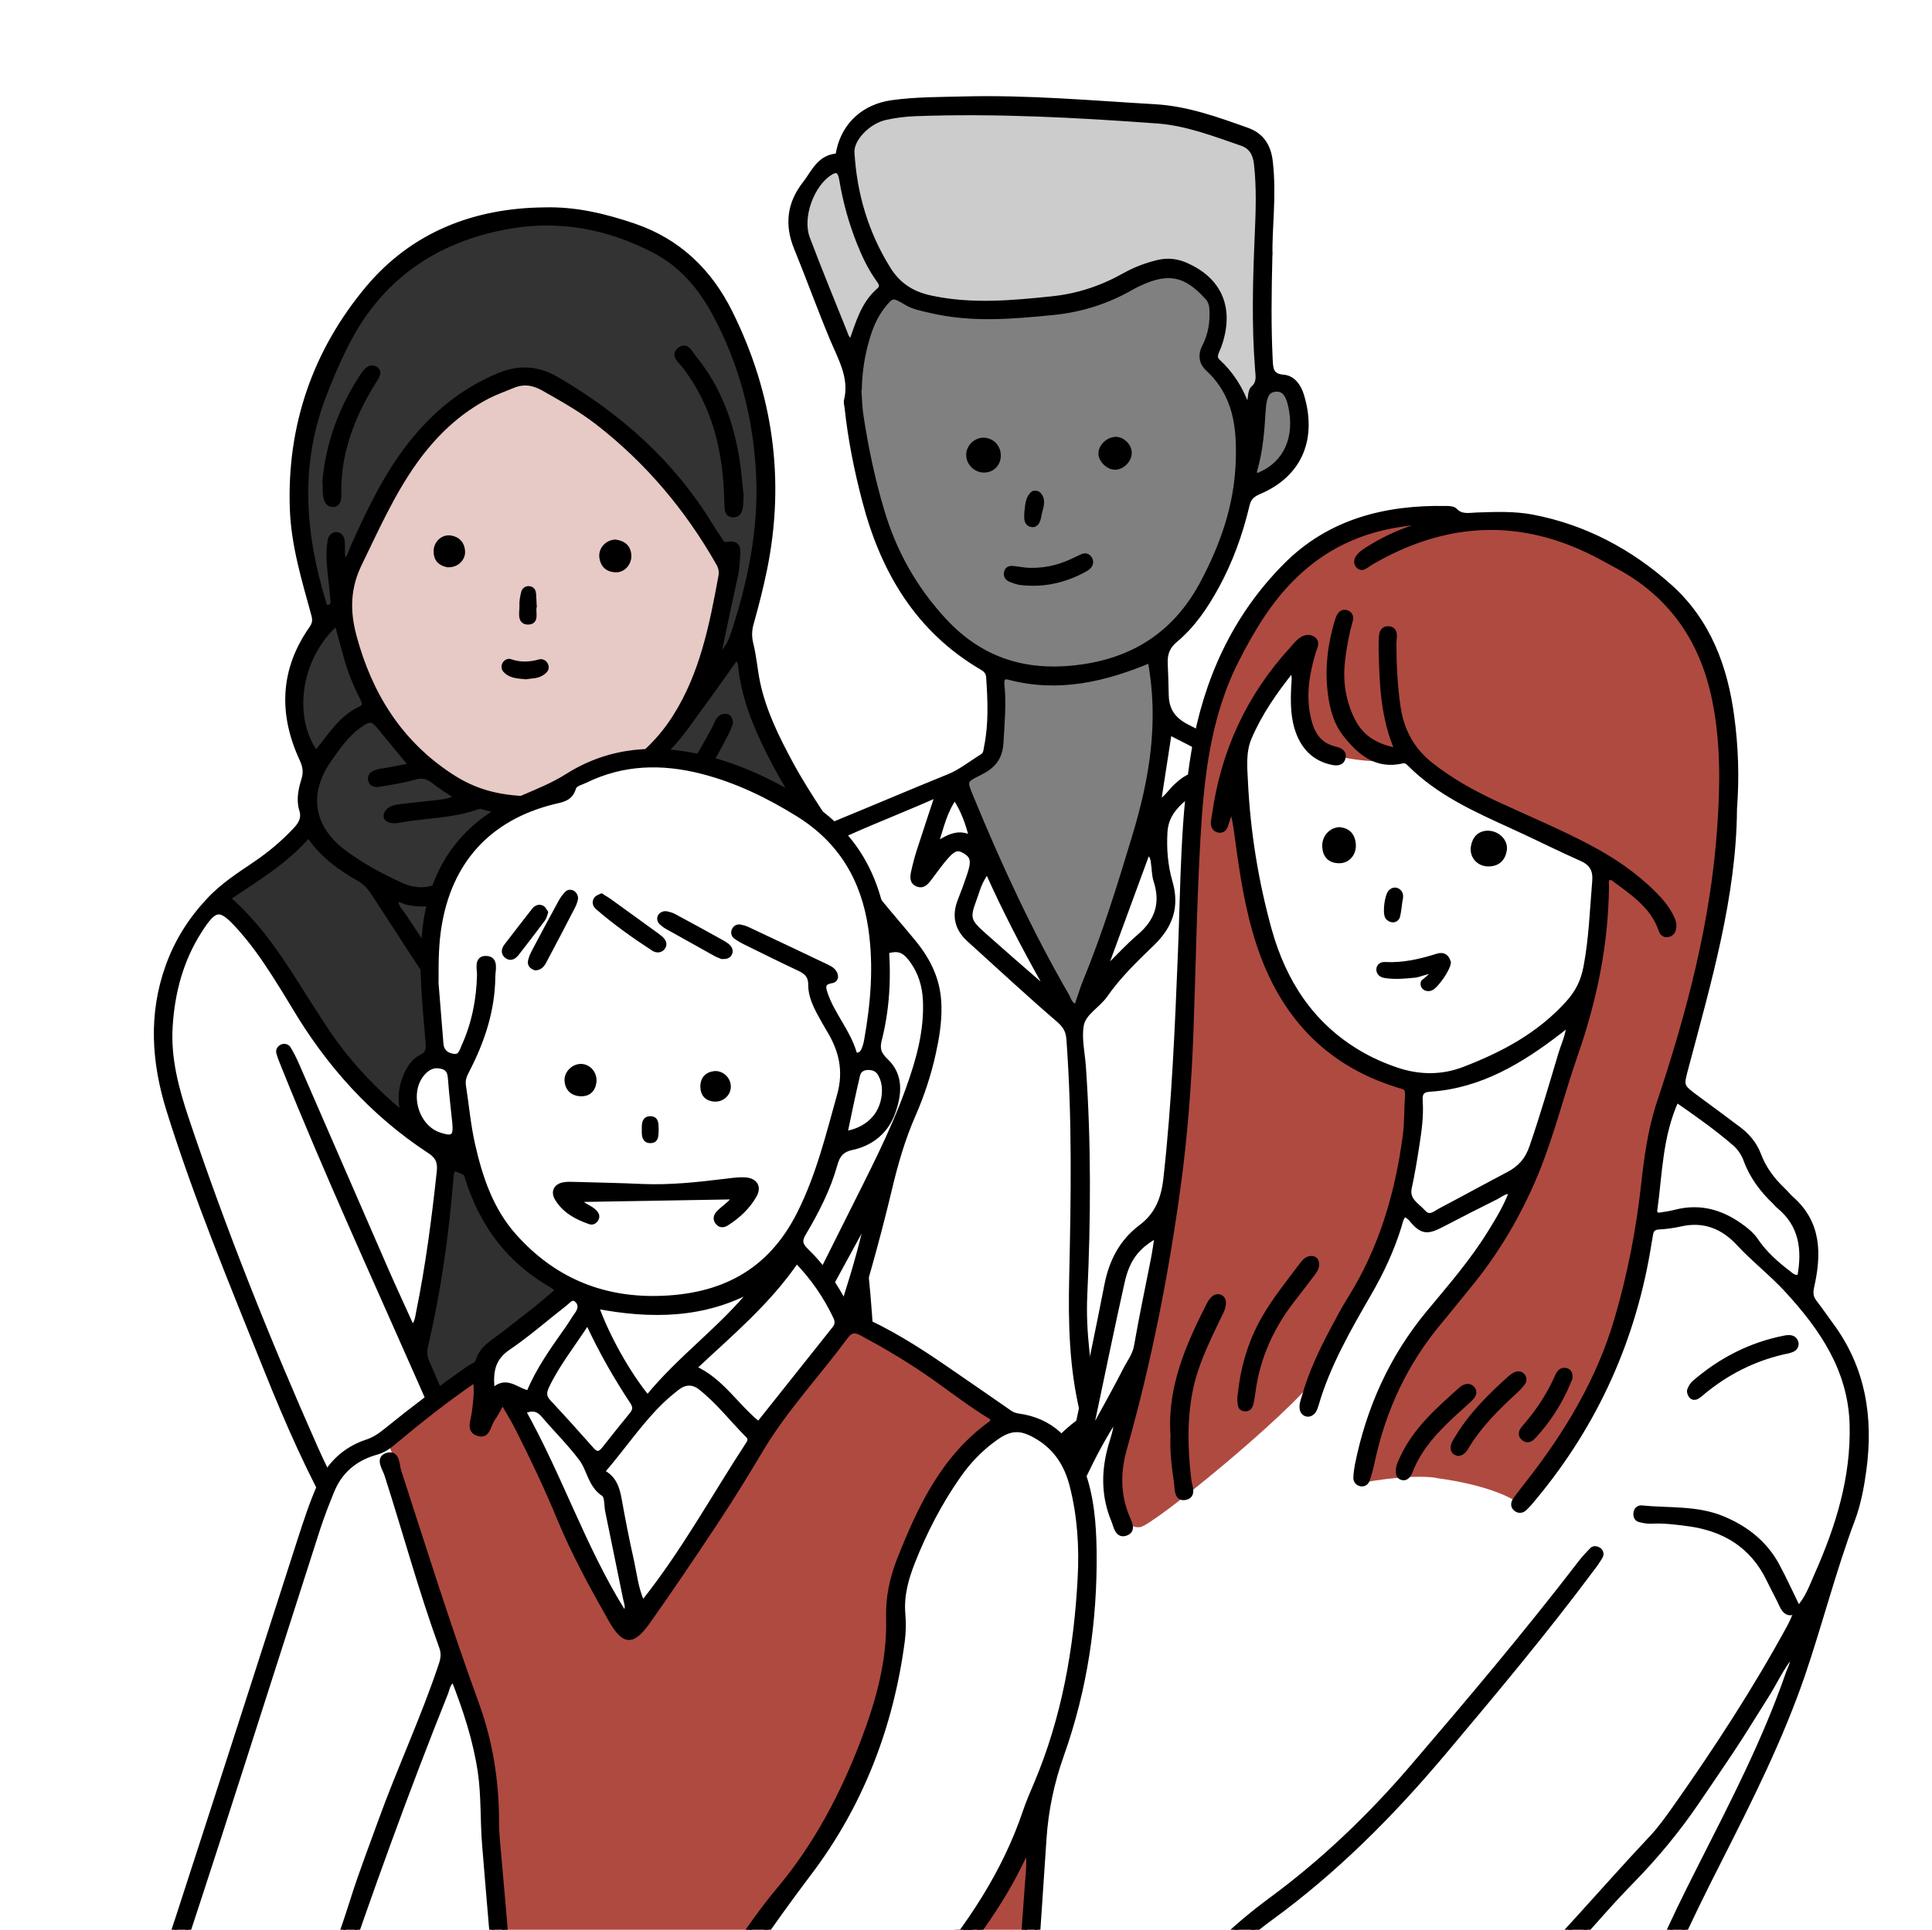
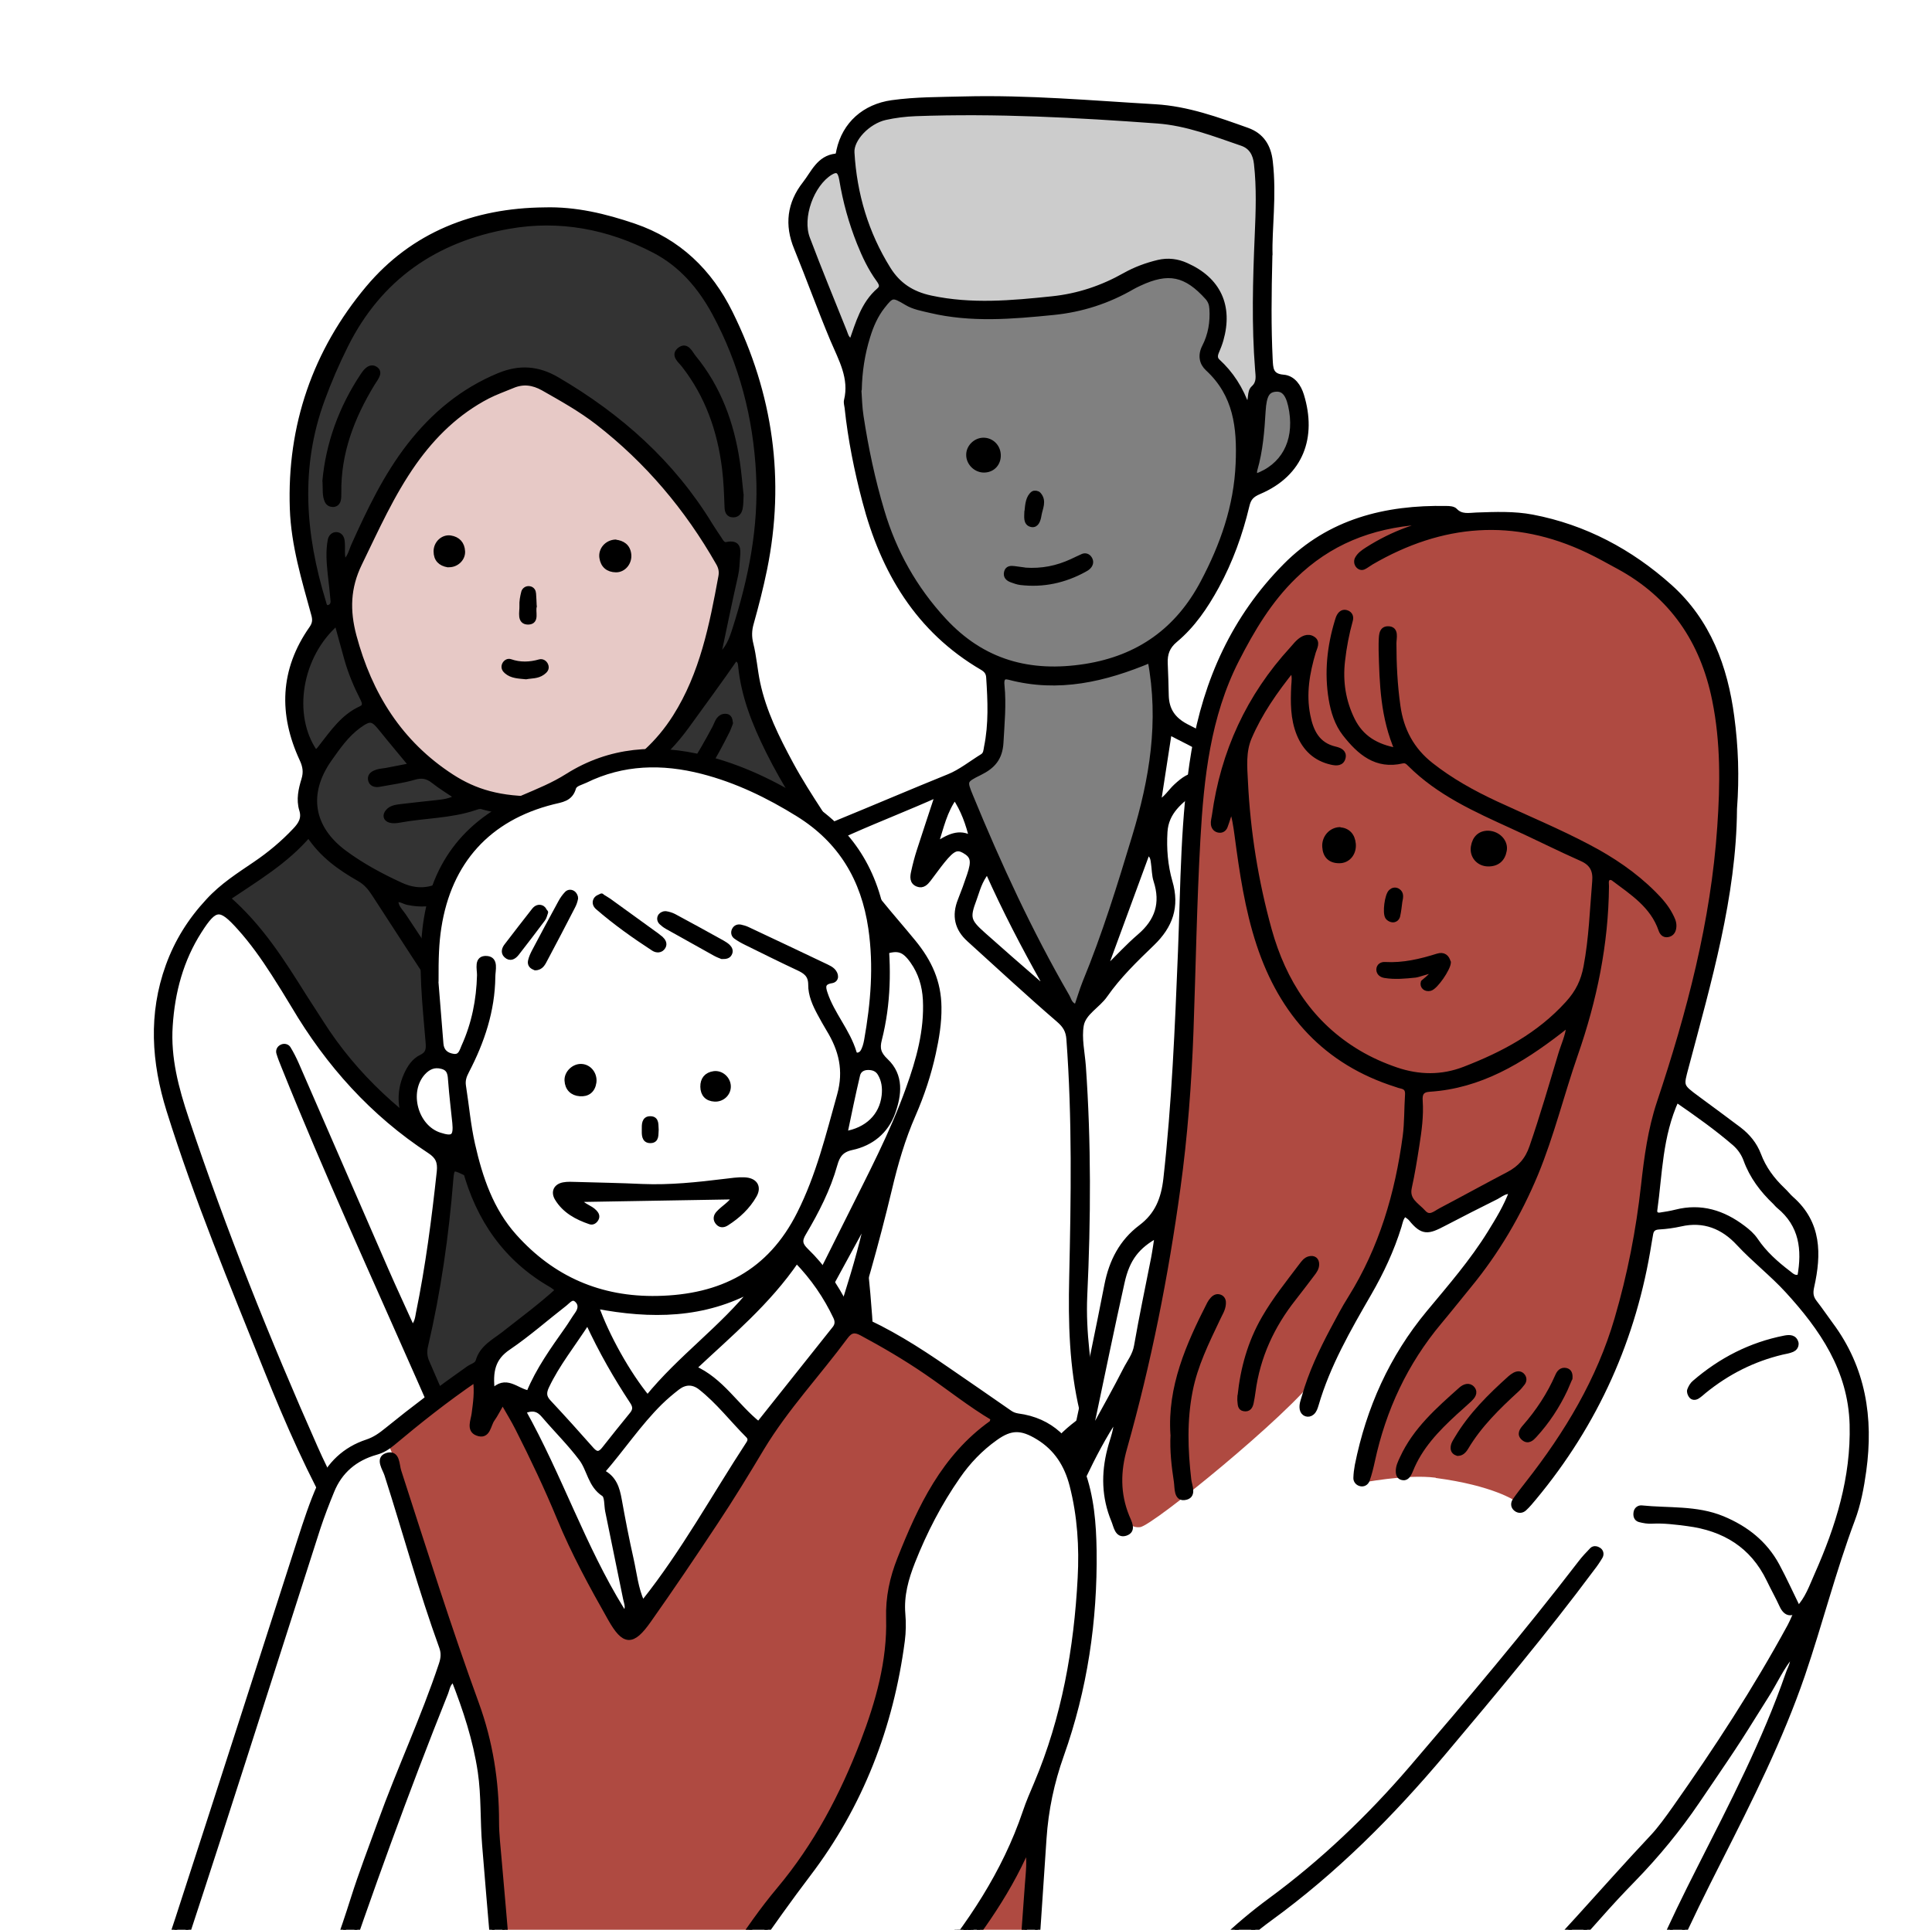
<svg xmlns="http://www.w3.org/2000/svg" id="_レイヤー_2" viewBox="0 0 150.79 150.65">
  <defs>
    <style>.cls-1{fill:#af4a41;}.cls-1,.cls-2,.cls-3,.cls-4,.cls-5,.cls-6,.cls-7,.cls-8{stroke-width:0px;}.cls-2{fill:none;}.cls-3{fill:gray;}.cls-4{fill:#333;}.cls-5{fill:#ccc;}.cls-6{fill:#fff;}.cls-7{fill:#e7c9c6;}.cls-9{clip-path:url(#clippath);}.cls-10{stroke:#000;stroke-linecap:round;stroke-linejoin:round;stroke-width:.42px;}.cls-8{fill:#303030;}</style>
    <clipPath id="clippath">
      <rect class="cls-2" width="150.79" height="150.65" />
    </clipPath>
  </defs>
  <g id="_文字">
    <g class="cls-9">
      <path class="cls-6" d="m82.69,114.16c.51.04.83.07,1.14.08,2.06.04,4.1-.19,6.13-.42.61-.07,1.17-.21,1.73-.46,6.14-2.83,12.34-5.52,18.42-8.46,3.36-1.62,6.73-3.2,10.05-4.91.87-.45,1.41-.98,1.24-2.07-.56-3.5-1.09-7-1.61-10.5-.09-.63-.39-.78-.95-.66-2.69.58-5.4,1.06-7.92,2.22-2.13.99-2.02.53-1.4,3.11.01.05.03.09.05.13.32.88.53,1.02,1.43.96.32-.02.65-.09.97-.08.28,0,.58.1.59.47,0,.36-.26.49-.56.47-1.27-.1-2.22.59-3.19,1.24-7.66,5.23-15.46,10.27-22.99,15.7-1.15.83-2.39,1.63-3.14,3.2Z" />
      <path class="cls-6" d="m68.27,113.88c-.16-1.11-.25-2.08-.44-3.04-.48-2.52-.86-5.04-1.01-7.61-.19-3.3-.56-6.59-1.04-9.87-.11-.72-.31-1.07-1.1-1.06-.88,0-1.76-.13-2.65-.21-.88-.08-1.76-.19-2.64-.26-1.13-.09-1.17-.07-1.21.93-.04.98-.21,1.95-.25,2.92-.17,5.56.42,11.08.76,16.62.06,1,.18,1.09,1.2,1.1,1.82.01,3.63,0,5.44.26.91.13,1.82.35,2.93.22Z" />
      <path class="cls-6" d="m92.94,114.21c.98-.06,1.86-.13,2.74-.15,4.86-.11,9.66-.73,14.41-1.7.45-.09.82-.15.79-.73-.08-1.73.19-3.44.25-5.16.02-.73-.11-.79-.84-.51-.13.05-.26.11-.38.17-5.28,2.68-10.77,4.89-16.14,7.38-.28.13-.65.14-.84.71Z" />
      <path class="cls-6" d="m77.07,67.98c-.65.81-.79,1.54-1.04,2.21-.55,1.46-.47,1.73.72,2.79,1.39,1.24,2.8,2.47,4.21,3.69.11.09.26.3.51-.05-1.53-2.73-3.01-5.55-4.39-8.65Z" />
      <path class="cls-6" d="m86.28,75.47s.07.1.11.15c.86-.84,1.67-1.73,2.58-2.51,1.39-1.19,1.85-2.59,1.28-4.35-.14-.43-.13-.92-.2-1.38-.04-.29-.05-.61-.48-.86-1.12,3.04-2.2,5.99-3.29,8.95Z" />
      <path class="cls-6" d="m95.19,61.51c-.05-1.17-.04-2.19-.98-2.78-.89-.56-1.86-1-2.94-1.57-.3,1.93-.57,3.69-.86,5.57.66-.36.96-.91,1.39-1.31,1.26-1.18,1.93-1.2,3.38.1Z" />
      <path class="cls-6" d="m75.89,65.48c-.29-1.19-.66-2.25-1.35-3.28-.81,1.12-1.06,2.33-1.52,3.79,1.03-.65,1.85-1.13,2.86-.51Z" />
      <path class="cls-6" d="m85.38,109.78c.62-.14.93-.44,1.26-.68,2.53-1.76,5.03-3.56,7.59-5.28,4.68-3.16,9.38-6.3,14.1-9.4.66-.43.93-.75.47-1.53-.29-.5-.33-1.16-.48-1.75-.08-.32-.09-.68-.42-.85-.69-.34-.79-.99-.92-1.63-.72-3.68-1.07-7.38-.97-11.14.11-4.07,1-7.95,2.62-11.67.22-.51.5-1,.8-1.47.19-.3.42-.72.87-.41.36.25.14.58-.03.86-.02.04-.05.08-.07.12-.61.95-.99,2-1.37,3.06-1.84,5.17-2.16,10.48-1.53,15.88.2,1.71.49,3.4.77,5.27,2.08-.93,3.98-1.93,6.07-2.41,2.08-.48,4.15-.96,6.27-1.45-.11-.38-.19-.64-.27-.9-1.4-4.11-2.81-8.21-4.2-12.32-.69-2.04-1.46-4.03-2.36-5.98-1.26-2.72-3.31-4.09-6.29-4.38-3.62-.34-7.22-.88-10.67-2.17-.16-.06-.36-.13-.56.15.1.56.22,1.2.34,1.83.24,1.38.55,2.75.69,4.14.05.54.36,1.46-.27,1.63-.86.24-.83-.79-1.07-1.32-.6-1.26-1.12-2.57-1.68-3.85-.15-.35-.41-.77-.83-.45-1.12.83-2.25,1.69-2.34,3.27-.08,1.32.03,2.64.39,3.89.57,1.94.03,3.44-1.38,4.8-1.31,1.26-2.63,2.54-3.67,4.03-.58.84-1.69,1.37-1.87,2.36-.18,1.03.08,2.13.16,3.2.42,5.97.39,11.95.11,17.92-.13,2.87.31,5.67.75,8.61Z" />
      <path class="cls-6" d="m59.4,68.96c-1.1.88-1.5,2.18-1.82,3.49-1.4,5.65-1.6,11.45-2.21,17.19-.06.52.1.77.64.84,2.83.35,5.66.64,8.5.77.95.04.95-.03.87-1.06-.16-1.95-.32-3.9-.42-5.86-.03-.56-.37-1.55.32-1.59.84-.05.58,1.01.62,1.57.14,2.1.25,4.19.55,6.27.67,4.62,1.27,9.24,1.52,13.91.15,2.75.8,5.44,1.13,8.17.07.57.23,1.02,1.02,1.05,3.54.12,7.08.3,10.63.47.46.02.78-.08,1.02-.53.55-1.05,1.4-1.86,2.34-2.57.32-.24.48-.47.37-.93-.82-3.43-.9-6.91-.82-10.43.14-6.21.24-12.42-.22-18.62-.05-.65-.28-1.05-.8-1.5-2.37-2.04-4.66-4.17-6.98-6.27-.95-.85-1.17-1.86-.7-3.04.26-.65.5-1.31.72-1.97.38-1.12.29-1.53-.42-1.93-.57-.32-.92-.17-1.7.79-.38.47-.73.97-1.1,1.45-.21.27-.45.52-.82.38-.46-.17-.4-.59-.32-.95.12-.55.26-1.09.43-1.62.45-1.4.92-2.8,1.46-4.45-4.57,2.05-9.14,3.54-13.21,6.39,1.12.74,1.93,1.62,2.66,2.58,1.69,2.22,2.79,4.74,3.56,7.4.13.43.48,1.12-.23,1.29-.59.15-.64-.55-.76-.97-1.07-3.74-2.76-7.11-5.8-9.74Z" />
      <path class="cls-3" d="m67.02,30.4c.05.7.06,1.4.17,2.09.38,2.49.9,4.96,1.62,7.37.95,3.22,2.55,6.08,4.85,8.57,3.03,3.28,6.72,4.28,11.05,3.6,4.19-.66,7.23-2.85,9.19-6.56,1.54-2.91,2.61-5.93,2.75-9.29.12-2.83-.17-5.39-2.38-7.43-.46-.42-.58-1.02-.25-1.67.48-.93.65-1.94.58-2.99-.02-.34-.11-.61-.34-.88-1.69-1.88-3.07-2.17-5.35-1.1-.17.08-.34.16-.5.25-1.92,1.12-3.98,1.79-6.2,2.01-3.21.32-6.41.6-9.6-.16-.63-.15-1.29-.26-1.85-.6-1.07-.64-1.16-.64-1.88.28-.56.71-.91,1.52-1.17,2.37-.42,1.35-.63,2.73-.66,4.14Z" />
      <path class="cls-5" d="m97.38,31.85c.34-.68.12-1.24.47-1.55.46-.42.36-.93.32-1.43-.28-3.5-.18-6.99-.03-10.49.08-1.86.15-3.73-.06-5.59-.08-.77-.41-1.36-1.14-1.61-2.16-.74-4.3-1.58-6.61-1.75-6.29-.46-12.58-.8-18.88-.57-.79.03-1.59.13-2.36.3-1.36.31-2.67,1.68-2.61,2.74.19,3.27,1.1,6.33,2.84,9.12.77,1.23,1.83,1.94,3.33,2.26,3.17.68,6.31.39,9.47.06,2.03-.21,3.91-.84,5.68-1.84.82-.46,1.69-.78,2.6-1,.76-.18,1.49-.09,2.19.23,2.49,1.11,3.44,3.16,2.69,5.8-.09.31-.21.62-.34.92-.12.28-.15.55.09.77,1.03.95,1.79,2.09,2.34,3.65Z" />
      <path class="cls-3" d="m89.81,51.52c-3.57,1.5-7.19,2.36-11.04,1.34-.53-.14-.62.19-.57.65.15,1.49,0,2.97-.08,4.46-.07,1.22-.63,1.84-1.64,2.34-1.24.61-1.22.65-.72,1.87,2.2,5.35,4.62,10.6,7.52,15.61.17.3.22.72.77.82.22-.64.41-1.29.66-1.92,1.53-3.71,2.71-7.54,3.87-11.38,1.35-4.46,2.12-8.96,1.21-13.79Z" />
      <path class="cls-5" d="m66.49,26.67c.51-1.43.91-2.94,2.14-4,.33-.28.17-.57-.04-.86-.63-.87-1.09-1.84-1.49-2.84-.64-1.6-1.1-3.26-1.38-4.96-.12-.72-.39-.86-.9-.55-1.48.91-2.43,3.51-1.8,5.16.92,2.44,1.91,4.84,2.88,7.26.12.3.17.64.59.78Z" />
      <path class="cls-3" d="m98.02,37.21c2.15-.76,3.2-2.67,2.82-5.1-.2-1.26-.57-1.78-1.25-1.73-.67.05-.93.45-1.01,1.73-.09,1.54-.21,3.07-.64,4.56-.05.18-.05.37.08.53Z" />
      <path class="cls-10" d="m99.1,19.89c-.08,3.19-.1,5.66.02,8.14.04.72.02,1.35,1.05,1.43.74.06,1.19.72,1.4,1.42.98,3.21-.01,6.09-3.29,7.49-.61.26-.84.52-.98,1.13-.52,2.18-1.28,4.29-2.36,6.27-.86,1.57-1.85,3.04-3.23,4.19-.61.51-.81,1.08-.78,1.82.04.84.06,1.68.08,2.52.03,1.13.54,1.88,1.57,2.42,4.02,2.13,8.32,3.25,12.81,3.73,1.67.18,3.34.37,4.95.9.87.29,1.58.77,2.18,1.45,1.02,1.17,1.8,2.49,2.47,3.89.66,1.39,1.21,2.83,1.71,4.29,1.59,4.63,3.16,9.27,4.77,13.9.23.66.34,1.18-.42,1.49-.57.24-.37.69-.3,1.08.37,2.3.76,4.6,1.14,6.91.19,1.15.34,2.31.52,3.46.23,1.45-.36,2.42-1.65,3.05-2.47,1.21-4.92,2.47-7.41,3.65-.86.41-1.32.75-1.3,1.9.03,2.05-.16,4.1-.11,6.16.01.62-.09.99-.86.84-.94-.17-1.87.1-2.77.31-4.3,1.01-8.67,1.23-13.06,1.33-1.58.04-3.15.12-4.74-.19-.92-.18-1.94.13-2.91.23-2.75.31-5.5.19-8.25.04-2.66-.15-5.34-.51-7.97-.29-3.99.33-7.9-.59-11.87-.4-1.4.07-1.72-.27-1.82-1.72-.26-3.82-.61-7.63-.71-11.46-.08-2.85-.12-5.69.27-8.52.13-.97-.03-1.11-1.01-1.25-2.13-.3-2.08-.3-1.85-2.43.37-3.43.65-6.87,1.01-10.31.24-2.23.64-4.43,1.15-6.61.54-2.36,1.83-4.14,3.92-5.37,1.61-.95,3.24-1.86,4.97-2.57,2.88-1.18,5.75-2.41,8.64-3.58.89-.36,1.74-1.04,2.6-1.57.28-.17.28-.46.33-.73.37-1.8.29-3.62.17-5.44-.02-.37-.18-.58-.49-.77-5.04-2.94-7.75-7.54-9.18-13.01-.63-2.39-1.12-4.82-1.38-7.28-.02-.19-.09-.38-.05-.56.43-1.76-.42-3.22-1.07-4.75-.99-2.36-1.86-4.78-2.83-7.16-.75-1.81-.54-3.48.65-5,.67-.85,1.09-2.01,2.41-2.16.21-.02.21-.27.25-.45.45-2.05,1.99-3.42,4.13-3.72,1.86-.26,3.72-.24,5.59-.29,5-.13,9.98.32,14.97.61,2.5.15,4.83,1,7.16,1.83,1.12.4,1.66,1.25,1.79,2.44.31,2.66-.08,5.32-.02,7.26Zm-13.71,89.89c.62-.14.93-.44,1.26-.68,2.53-1.76,5.03-3.56,7.59-5.28,4.68-3.16,9.38-6.3,14.1-9.4.66-.43.93-.75.47-1.53-.29-.5-.33-1.16-.48-1.75-.08-.32-.09-.68-.42-.85-.69-.34-.79-.99-.92-1.63-.72-3.68-1.07-7.38-.97-11.14.11-4.07,1-7.95,2.62-11.67.22-.51.5-1,.8-1.47.19-.3.42-.72.87-.41.36.25.14.58-.03.86-.02.04-.05.08-.07.12-.61.95-.99,2-1.37,3.06-1.84,5.17-2.16,10.48-1.53,15.88.2,1.71.49,3.4.77,5.27,2.08-.93,3.98-1.93,6.07-2.41,2.08-.48,4.15-.96,6.27-1.45-.11-.38-.19-.64-.27-.9-1.4-4.11-2.81-8.21-4.2-12.32-.69-2.04-1.46-4.03-2.36-5.98-1.26-2.72-3.31-4.09-6.29-4.38-3.62-.34-7.22-.88-10.67-2.17-.16-.06-.36-.13-.56.15.1.56.22,1.2.34,1.83.24,1.38.55,2.75.69,4.14.05.54.36,1.46-.27,1.63-.86.24-.83-.79-1.07-1.32-.6-1.26-1.12-2.57-1.68-3.85-.15-.35-.41-.77-.83-.45-1.12.83-2.25,1.69-2.34,3.27-.08,1.32.03,2.64.39,3.89.57,1.94.03,3.44-1.38,4.8-1.31,1.26-2.63,2.54-3.67,4.03-.58.84-1.69,1.37-1.87,2.36-.18,1.03.08,2.13.16,3.2.42,5.97.39,11.95.11,17.92-.13,2.87.31,5.67.75,8.61Zm-25.99-40.81c-1.1.88-1.5,2.18-1.82,3.49-1.4,5.65-1.6,11.45-2.21,17.19-.06.52.1.77.64.84,2.83.35,5.66.64,8.5.77.95.04.95-.03.87-1.06-.16-1.95-.32-3.9-.42-5.86-.03-.56-.37-1.55.32-1.59.84-.05.58,1.01.62,1.57.14,2.1.25,4.19.55,6.27.67,4.62,1.27,9.24,1.52,13.91.15,2.75.8,5.44,1.13,8.17.07.57.23,1.02,1.02,1.05,3.54.12,7.08.3,10.63.47.46.02.78-.08,1.02-.53.55-1.05,1.4-1.86,2.34-2.57.32-.24.48-.47.37-.93-.82-3.43-.9-6.91-.82-10.43.14-6.21.24-12.42-.22-18.62-.05-.65-.28-1.05-.8-1.5-2.37-2.04-4.66-4.17-6.98-6.27-.95-.85-1.17-1.86-.7-3.04.26-.65.5-1.31.72-1.97.38-1.12.29-1.53-.42-1.93-.57-.32-.92-.17-1.7.79-.38.47-.73.97-1.1,1.45-.21.27-.45.52-.82.38-.46-.17-.4-.59-.32-.95.12-.55.26-1.09.43-1.62.45-1.4.92-2.8,1.46-4.45-4.57,2.05-9.14,3.54-13.21,6.39,1.12.74,1.93,1.62,2.66,2.58,1.69,2.22,2.79,4.74,3.56,7.4.13.43.48,1.12-.23,1.29-.59.15-.64-.55-.76-.97-1.07-3.74-2.76-7.11-5.8-9.74Zm7.62-38.56c.05.7.06,1.4.17,2.09.38,2.49.9,4.96,1.62,7.37.95,3.22,2.55,6.08,4.85,8.57,3.03,3.28,6.72,4.28,11.05,3.6,4.19-.66,7.23-2.85,9.19-6.56,1.54-2.91,2.61-5.93,2.75-9.29.12-2.83-.17-5.39-2.38-7.43-.46-.42-.58-1.02-.25-1.67.48-.93.65-1.94.58-2.99-.02-.34-.11-.61-.34-.88-1.69-1.88-3.07-2.17-5.35-1.1-.17.08-.34.16-.5.25-1.92,1.12-3.98,1.79-6.2,2.01-3.21.32-6.41.6-9.6-.16-.63-.15-1.29-.26-1.85-.6-1.07-.64-1.16-.64-1.88.28-.56.71-.91,1.52-1.17,2.37-.42,1.35-.63,2.73-.66,4.14Zm30.36,1.44c.34-.68.12-1.24.47-1.55.46-.42.36-.93.32-1.43-.28-3.5-.18-6.99-.03-10.49.08-1.86.15-3.73-.06-5.59-.08-.77-.41-1.36-1.14-1.61-2.16-.74-4.3-1.58-6.61-1.75-6.29-.46-12.58-.8-18.88-.57-.79.03-1.59.13-2.36.3-1.36.31-2.67,1.68-2.61,2.74.19,3.27,1.1,6.33,2.84,9.12.77,1.23,1.83,1.94,3.33,2.26,3.17.68,6.31.39,9.47.06,2.03-.21,3.91-.84,5.68-1.84.82-.46,1.69-.78,2.6-1,.76-.18,1.49-.09,2.19.23,2.49,1.11,3.44,3.16,2.69,5.8-.09.31-.21.62-.34.92-.12.28-.15.55.09.77,1.03.95,1.79,2.09,2.34,3.65Zm-14.69,82.31c.51.04.83.07,1.14.08,2.06.04,4.1-.19,6.13-.42.61-.07,1.17-.21,1.73-.46,6.14-2.83,12.34-5.52,18.42-8.46,3.36-1.62,6.73-3.2,10.05-4.91.87-.45,1.41-.98,1.24-2.07-.56-3.5-1.09-7-1.61-10.5-.09-.63-.39-.78-.95-.66-2.69.58-5.4,1.06-7.92,2.22-2.13.99-2.02.53-1.4,3.11.01.05.03.09.05.13.32.88.53,1.02,1.43.96.32-.02.65-.09.97-.08.28,0,.58.1.59.47,0,.36-.26.49-.56.47-1.27-.1-2.22.59-3.19,1.24-7.66,5.23-15.46,10.27-22.99,15.7-1.15.83-2.39,1.63-3.14,3.2Zm7.11-62.64c-3.57,1.5-7.19,2.36-11.04,1.34-.53-.14-.62.19-.57.65.15,1.49,0,2.97-.08,4.46-.07,1.22-.63,1.84-1.64,2.34-1.24.61-1.22.65-.72,1.87,2.2,5.35,4.62,10.6,7.52,15.61.17.3.22.72.77.82.22-.64.41-1.29.66-1.92,1.53-3.71,2.71-7.54,3.87-11.38,1.35-4.46,2.12-8.96,1.21-13.79Zm-21.54,62.36c-.16-1.11-.25-2.08-.44-3.04-.48-2.52-.86-5.04-1.01-7.61-.19-3.3-.56-6.59-1.04-9.87-.11-.72-.31-1.07-1.1-1.06-.88,0-1.76-.13-2.65-.21-.88-.08-1.76-.19-2.64-.26-1.13-.09-1.17-.07-1.21.93-.04.98-.21,1.95-.25,2.92-.17,5.56.42,11.08.76,16.62.06,1,.18,1.09,1.2,1.1,1.82.01,3.63,0,5.44.26.91.13,1.82.35,2.93.22Zm24.67.33c.98-.06,1.86-.13,2.74-.15,4.86-.11,9.66-.73,14.41-1.7.45-.09.82-.15.79-.73-.08-1.73.19-3.44.25-5.16.02-.73-.11-.79-.84-.51-.13.05-.26.11-.38.17-5.28,2.68-10.77,4.89-16.14,7.38-.28.13-.65.14-.84.71Zm-26.45-87.54c.51-1.43.91-2.94,2.14-4,.33-.28.17-.57-.04-.86-.63-.87-1.09-1.84-1.49-2.84-.64-1.6-1.1-3.26-1.38-4.96-.12-.72-.39-.86-.9-.55-1.48.91-2.43,3.51-1.8,5.16.92,2.44,1.91,4.84,2.88,7.26.12.3.17.64.59.78Zm10.58,41.31c-.65.81-.79,1.54-1.04,2.21-.55,1.46-.47,1.73.72,2.79,1.39,1.24,2.8,2.47,4.21,3.69.11.09.26.3.51-.05-1.53-2.73-3.01-5.55-4.39-8.65Zm9.21,7.48s.07.1.11.15c.86-.84,1.67-1.73,2.58-2.51,1.39-1.19,1.85-2.59,1.28-4.35-.14-.43-.13-.92-.2-1.38-.04-.29-.05-.61-.48-.86-1.12,3.04-2.2,5.99-3.29,8.95Zm11.74-38.26c2.15-.76,3.2-2.67,2.82-5.1-.2-1.26-.57-1.78-1.25-1.73-.67.05-.93.45-1.01,1.73-.09,1.54-.21,3.07-.64,4.56-.05.18-.05.37.08.53Zm-2.84,24.3c-.05-1.17-.04-2.19-.98-2.78-.89-.56-1.86-1-2.94-1.57-.3,1.93-.57,3.69-.86,5.57.66-.36.96-.91,1.39-1.31,1.26-1.18,1.93-1.2,3.38.1Zm-19.3,3.98c-.29-1.19-.66-2.25-1.35-3.28-.81,1.12-1.06,2.33-1.52,3.79,1.03-.65,1.85-1.13,2.86-.51Z" />
      <path class="cls-10" d="m79.97,44.52c1.38.1,2.55-.16,3.67-.67.3-.14.58-.28.88-.41.19-.08.38-.01.49.15.15.21.13.44-.05.63-.09.1-.22.18-.34.24-1.55.85-3.21,1.21-4.97,1-.23-.03-.45-.11-.67-.19-.29-.1-.5-.28-.4-.62.08-.28.33-.28.57-.25.32.04.64.09.82.11Z" />
      <path class="cls-10" d="m76.86,36.68c-.66.04-1.25-.53-1.24-1.18,0-.6.54-1.12,1.14-1.12.61,0,1.11.48,1.14,1.12.03.65-.41,1.15-1.04,1.18Z" />
-       <path class="cls-10" d="m87.07,34.31c.53,0,1.04.5,1.05,1.02.02.57-.55,1.14-1.11,1.13-.51-.01-1.04-.53-1.07-1.02-.03-.54.56-1.13,1.13-1.12Z" />
      <path class="cls-10" d="m80.17,39.93c.05-.56.1-1.09.47-1.38.1-.07.32-.04.41.06.45.5.12,1.05.03,1.59-.06.39-.19.8-.55.74-.49-.09-.37-.63-.37-1.01Z" />
      <path class="cls-6" d="m67.6,95.21s-14.8,27.14-14.8,27.14c.08.04.16.11.24.1,2.27-.25,4.48-.85,6.77-1.02.57-.04.76-.45.84-.95.65-3.82,1.83-7.51,2.88-11.23,1.24-4.39,2.91-8.66,3.97-13.1.07-.31.3-.6.1-.94Z" />
      <path class="cls-6" d="m47.49,112.34c-.94-.13-1.73-.25-2.35.19-.47.34-.15,1.05-.28,1.58-.01.04-.01.09-.02.14-.18,1.05-.43,1.3-1.47,1.24-1.72-.09-3.43-.23-5.14-.34-.3-.02-.63-.22-.94.21.55,1.48,1.26,2.93,1.99,4.38.26.52.71.71,1.26.72.88.01,1.77,0,2.65.05.43.02.7-.13.89-.51,1.19-2.46,2.34-4.94,3.43-7.65Z" />
      <path class="cls-6" d="m50.94,103.96c.49-.4.58-.88.76-1.29,2.48-5.48,4.78-11.04,7.38-16.47.18-.38.37-.75.58-1.12.12-.21.33-.35.59-.25.34.13.33.4.21.69-.11.26-.23.51-.35.76-1.21,2.73-2.44,5.45-3.64,8.18-3.7,8.41-7.39,16.82-11.08,25.23-.45,1.03-.47,1.03.62,1.46,1.39.55,2.81.97,4.28,1.28.71.15,1.05.02,1.43-.61,5.24-8.67,10.03-17.58,14.52-26.66,1.66-3.34,3.41-6.64,4.67-10.16.81-2.25,1.45-4.53,1.33-6.96-.06-1.1-.36-2.11-1-3.01-.68-.96-1.16-1.09-2.28-.72-1.92.63-3.39,1.9-4.84,3.25-1.23,1.15-2.27,2.46-3.39,3.7-2.06,2.3-4.28,4.43-6.96,6.02-.63.37-1.63.35-1.87,1.07-.22.68-.38,1.43-.48,2.17-.01.09-.02.19-.04.28-.61,3.79-.72,7.61-.71,11.44,0,.55,0,1.12.27,1.74Z" />
      <path class="cls-8" d="m50.88,88.5c-.5-.13-.71.04-.93.23-.94.85-2.02,1.5-3.1,2.14-3.45,2.04-6.99,2.44-10.67.61-.83-.41-.94-.35-1.01.59-.35,4.38-.97,8.71-1.97,12.99-.1.42-.08.82.09,1.23,1.04,2.4,2.09,4.79,3.09,7.2.24.58.59.7,1.18.72,1.63.03,3.26.12,4.89.23,1.37.09,1.38.1,1.42-1.32,0-.19,0-.37,0-.56,0-3.73.06-7.47.33-11.19.1-1.44.29-2.88.45-4.31.03-.28.09-.55.17-.82.08-.29.27-.52.6-.48.36.04.4.33.39.63,0,.14-.02.28-.04.42-.64,4.11-.75,8.27-.82,12.42-.05,2.81-.23,2.16,2.33,2.06.55-.02.85-.26,1.04-.75.46-1.12.94-2.23,1.42-3.35.19-.44.2-.89.15-1.37-.22-2-.24-4-.21-6.01.06-3.77.27-7.53,1.2-11.28Z" />
      <path class="cls-6" d="m67.31,70.43c-.66,1.55-1.25,2.93-1.96,4.6,1.46-.91,2.71-1.55,4.09-2.02-.6-1.01-1.26-1.75-2.13-2.58Z" />
      <path class="cls-6" d="m32.17,103.72c.41-.44.43-.83.5-1.19.75-3.66,1.23-7.36,1.63-11.07.08-.76-.12-1.2-.75-1.61-4.46-2.92-7.92-6.78-10.62-11.35-.5-.84-1.02-1.67-1.55-2.5-.81-1.26-1.67-2.48-2.67-3.59-1.52-1.69-1.92-1.68-3.16.26-1.44,2.25-2.11,4.76-2.28,7.41-.17,2.52.47,4.91,1.26,7.27,2.92,8.72,6.33,17.25,10.06,25.66.96,2.18,2.12,4.26,3.27,6.34.7,1.26,1.6,1.81,3.05,1.63,1.76-.21,3.54-.27,5.3-.43.66-.06,1.37.08,2.07-.24-.1-.27-.16-.44-.23-.61-1.75-3.97-3.5-7.94-5.25-11.91-3.59-8.15-7.31-16.26-10.63-24.53-.14-.34-.28-.69-.39-1.05-.06-.19.03-.37.21-.46.19-.1.41-.04.5.11.24.39.45.81.64,1.24,2.33,5.35,4.65,10.7,6.98,16.04.65,1.49,1.34,2.96,2.07,4.58Z" />
      <path class="cls-8" d="m48.26,88.53c-3.83-.27-6.59-2.19-9.1-4.57-1.43-1.36-2.6-2.93-3.68-4.57-2.1-3.2-4.19-6.4-6.27-9.62-.31-.48-.65-.88-1.16-1.17-1.51-.86-2.92-1.85-3.96-3.45-1.78,2.09-4.06,3.43-6.34,4.97,2.6,2.26,4.3,5,6.01,7.72.42.67.87,1.33,1.29,2,2.68,4.23,6.31,7.47,10.52,10.09,4.2,2.61,8.73,2.16,12.68-1.39Z" />
      <path class="cls-4" d="m42.72,63.4c-1.82.1-3.48.03-5.11-.45-.16-.05-.37.02-.54.08-1.92.65-3.96.61-5.93.98-.22.04-.48.06-.69,0-.36-.1-.38-.39-.17-.64.25-.31.64-.35,1.02-.4.93-.11,1.86-.21,2.78-.31.53-.06,1.05-.11,1.62-.44-.71-.48-1.31-.84-1.85-1.27-.48-.38-.92-.47-1.53-.29-.89.26-1.82.38-2.74.55-.29.05-.6-.03-.65-.37-.05-.34.24-.48.51-.57.22-.07.46-.08.69-.12.62-.12,1.23-.24,2.01-.39-.87-1.06-1.62-1.94-2.34-2.84-.69-.87-.91-.93-1.81-.28-.96.7-1.63,1.67-2.3,2.62-1.88,2.68-1.44,5.38,1.21,7.33,1.36,1,2.84,1.8,4.37,2.5,1.19.55,2.32.5,3.47-.19,2.45-1.46,4.86-2.97,7.2-4.59.26-.18.56-.33.78-.92Z" />
      <path class="cls-4" d="m26.3,48.6c-2.98,2.57-3.71,7.25-1.73,10.11.27-.02.38-.23.52-.41.89-1.13,1.7-2.34,3.08-2.97.41-.19.3-.5.14-.82-.51-1-.94-2.03-1.24-3.1-.25-.88-.48-1.77-.77-2.8Z" />
      <path class="cls-7" d="m42.13,62.38c3.79-.55,7.92-2.19,10.59-6.41,2.12-3.35,2.87-7.16,3.57-10.97.07-.39,0-.72-.2-1.06-2.43-4.27-5.54-7.96-9.42-10.97-1.33-1.03-2.8-1.85-4.26-2.68-.79-.44-1.57-.55-2.41-.19-.64.27-1.31.5-1.93.82-2.37,1.23-4.23,3.04-5.76,5.2-1.73,2.45-2.94,5.18-4.25,7.87-.92,1.89-.96,3.68-.44,5.65,1.23,4.6,3.59,8.38,7.63,11,1.81,1.17,3.78,1.79,6.88,1.73Z" />
      <path class="cls-4" d="m30.88,70.29c-.02.51.36.83.61,1.2,1.49,2.26,2.99,4.51,4.49,6.77.85,1.28,1.75,2.54,2.75,3.71,1.44,1.68,3.1,3.12,5.05,4.17,3.49,1.88,7.03,1.94,10.32-.37,4.71-3.29,8.46-7.49,10.9-12.73,1.65-3.53,1.89-3.16-.51-6.87-1.59-2.47-3.22-4.92-4.53-7.57-1.04-2.1-1.91-4.26-2.14-6.62-.02-.23-.05-.47-.43-.6-1.21,1.76-2.51,3.51-3.77,5.26-1.86,2.58-4.19,4.34-7.03,5.57-.88.38-1.66.85-2.42,1.51-2.89,2.52-6.18,4.5-9.51,6.4-.89.51-1.87.52-2.86.31-.31-.07-.59-.33-.95-.14Z" />
      <path class="cls-4" d="m56.03,51.36c.83-.68,1.09-1.46,1.34-2.24,1.26-3.94,2.06-7.95,1.85-12.11-.22-4.44-1.32-8.66-3.44-12.58-1.11-2.05-2.6-3.79-4.69-4.88-3.58-1.87-7.43-2.6-11.4-1.89-5.7,1.01-10.08,4-12.72,9.29-.69,1.38-1.3,2.79-1.83,4.24-1.94,5.28-1.52,10.54.09,15.8.06.2.09.51.41.45.25-.05.39-.28.37-.53-.06-.7-.14-1.39-.22-2.09-.09-.88-.17-1.77,0-2.65.04-.22.21-.44.48-.42.26.02.39.23.42.48.07.54-.06,1.09.15,1.71.5-.38.58-.92.78-1.36,1.23-2.73,2.51-5.42,4.36-7.8,1.87-2.4,4.13-4.28,6.98-5.46,1.59-.65,3.01-.56,4.52.32,4.88,2.86,8.98,6.5,11.94,11.36.22.36.46.7.69,1.05.15.23.29.54.62.47.93-.19.87.39.82.99-.04.46-.04.92-.15,1.39-.47,2.08-.9,4.17-1.38,6.46Z" />
      <path class="cls-10" d="m42.49,16.4c2.43-.07,4.74.49,7,1.26,3.46,1.18,5.9,3.55,7.49,6.77,3.15,6.36,4.1,13.04,2.68,20.01-.29,1.42-.65,2.82-1.04,4.21-.16.56-.17,1.06-.03,1.63.25.99.32,2.03.53,3.03.48,2.26,1.5,4.31,2.59,6.33,1.4,2.59,3.17,4.95,4.64,7.5,1.36,2.37,3.23,4.34,4.93,6.42,1.26,1.54,1.97,3.11,1.99,5.06.02,1.22-.18,2.42-.44,3.6-.36,1.65-.89,3.24-1.56,4.78-.83,1.89-1.4,3.86-1.87,5.86-1.01,4.22-2.19,8.39-3.55,12.52-1.66,5-3.13,10.07-4.15,15.25-.26,1.33-.45,1.51-1.8,1.71-2.45.36-4.88.78-7.29,1.32-.52.11-1.01.09-1.52,0-1.83-.36-3.68-.71-5.38-1.51-1.36-.63-2.77-.74-4.22-.75-3.27,0-6.53.27-9.79.43-3.49.18-3.5.21-5.23-2.83-2.21-3.86-3.99-7.92-5.64-12.03-2.69-6.71-5.47-13.39-7.63-20.3-1.17-3.76-1.42-7.5-.06-11.26.69-1.9,1.71-3.54,3.12-5.06,1.11-1.21,2.4-2.02,3.69-2.9,1.12-.76,2.16-1.63,3.09-2.62.44-.46.74-.93.52-1.62-.24-.79-.06-1.59.17-2.34.18-.58.11-1.05-.14-1.59-1.64-3.53-1.54-6.96.74-10.21.27-.39.29-.69.16-1.14-.74-2.7-1.56-5.38-1.66-8.21-.23-6.49,1.79-12.3,5.91-17.22,3.51-4.18,8.29-6.05,13.75-6.1Zm-.37,45.98c3.79-.55,7.92-2.19,10.59-6.41,2.12-3.35,2.87-7.16,3.57-10.97.07-.39,0-.72-.2-1.06-2.43-4.27-5.54-7.96-9.42-10.97-1.33-1.03-2.8-1.85-4.26-2.68-.79-.44-1.57-.55-2.41-.19-.64.27-1.31.5-1.93.82-2.37,1.23-4.23,3.04-5.76,5.2-1.73,2.45-2.94,5.18-4.25,7.87-.92,1.89-.96,3.68-.44,5.65,1.23,4.6,3.59,8.38,7.63,11,1.81,1.17,3.78,1.79,6.88,1.73Zm-11.24,7.91c-.02.51.36.83.61,1.2,1.49,2.26,2.99,4.51,4.49,6.77.85,1.28,1.75,2.54,2.75,3.71,1.44,1.68,3.1,3.12,5.05,4.17,3.49,1.88,7.03,1.94,10.32-.37,4.71-3.29,8.46-7.49,10.9-12.73,1.65-3.53,1.89-3.16-.51-6.87-1.59-2.47-3.22-4.92-4.53-7.57-1.04-2.1-1.91-4.26-2.14-6.62-.02-.23-.05-.47-.43-.6-1.21,1.76-2.51,3.51-3.77,5.26-1.86,2.58-4.19,4.34-7.03,5.57-.88.38-1.66.85-2.42,1.51-2.89,2.52-6.18,4.5-9.51,6.4-.89.51-1.87.52-2.86.31-.31-.07-.59-.33-.95-.14Zm1.29,33.43c.41-.44.43-.83.5-1.19.75-3.66,1.23-7.36,1.63-11.07.08-.76-.12-1.2-.75-1.61-4.46-2.92-7.92-6.78-10.62-11.35-.5-.84-1.02-1.67-1.55-2.5-.81-1.26-1.67-2.48-2.67-3.59-1.52-1.69-1.92-1.68-3.16.26-1.44,2.25-2.11,4.76-2.28,7.41-.17,2.52.47,4.91,1.26,7.27,2.92,8.72,6.33,17.25,10.06,25.66.96,2.18,2.12,4.26,3.27,6.34.7,1.26,1.6,1.81,3.05,1.63,1.76-.21,3.54-.27,5.3-.43.66-.06,1.37.08,2.07-.24-.1-.27-.16-.44-.23-.61-1.75-3.97-3.5-7.94-5.25-11.91-3.59-8.15-7.31-16.26-10.63-24.53-.14-.34-.28-.69-.39-1.05-.06-.19.03-.37.21-.46.19-.1.41-.04.5.11.24.39.45.81.64,1.24,2.33,5.35,4.65,10.7,6.98,16.04.65,1.49,1.34,2.96,2.07,4.58Zm18.77.24c.49-.4.58-.88.76-1.29,2.48-5.48,4.78-11.04,7.38-16.47.18-.38.37-.75.58-1.12.12-.21.33-.35.59-.25.34.13.33.4.21.69-.11.26-.23.51-.35.76-1.21,2.73-2.44,5.45-3.64,8.18-3.7,8.41-7.39,16.82-11.08,25.23-.45,1.03-.47,1.03.62,1.46,1.39.55,2.81.97,4.28,1.28.71.15,1.05.02,1.43-.61,5.24-8.67,10.03-17.58,14.52-26.66,1.66-3.34,3.41-6.64,4.67-10.16.81-2.25,1.45-4.53,1.33-6.96-.06-1.1-.36-2.11-1-3.01-.68-.96-1.16-1.09-2.28-.72-1.92.63-3.39,1.9-4.84,3.25-1.23,1.15-2.27,2.46-3.39,3.7-2.06,2.3-4.28,4.43-6.96,6.02-.63.37-1.63.35-1.87,1.07-.22.68-.38,1.43-.48,2.17-.01.09-.02.19-.04.28-.61,3.79-.72,7.61-.71,11.44,0,.55,0,1.12.27,1.74Zm5.09-52.6c.83-.68,1.09-1.46,1.34-2.24,1.26-3.94,2.06-7.95,1.85-12.11-.22-4.44-1.32-8.66-3.44-12.58-1.11-2.05-2.6-3.79-4.69-4.88-3.58-1.87-7.43-2.6-11.4-1.89-5.7,1.01-10.08,4-12.72,9.29-.69,1.38-1.3,2.79-1.83,4.24-1.94,5.28-1.52,10.54.09,15.8.06.2.09.51.41.45.25-.05.39-.28.37-.53-.06-.7-.14-1.39-.22-2.09-.09-.88-.17-1.77,0-2.65.04-.22.21-.44.48-.42.26.02.39.23.42.48.07.54-.06,1.09.15,1.71.5-.38.58-.92.78-1.36,1.23-2.73,2.51-5.42,4.36-7.8,1.87-2.4,4.13-4.28,6.98-5.46,1.59-.65,3.01-.56,4.52.32,4.88,2.86,8.98,6.5,11.94,11.36.22.36.46.7.69,1.05.15.23.29.54.62.47.93-.19.87.39.82.99-.04.46-.04.92-.15,1.39-.47,2.08-.9,4.17-1.38,6.46Zm-5.15,37.15c-.5-.13-.71.04-.93.23-.94.85-2.02,1.5-3.1,2.14-3.45,2.04-6.99,2.44-10.67.61-.83-.41-.94-.35-1.01.59-.35,4.38-.97,8.71-1.97,12.99-.1.42-.08.82.09,1.23,1.04,2.4,2.09,4.79,3.09,7.2.24.58.59.7,1.18.72,1.63.03,3.26.12,4.89.23,1.37.09,1.38.1,1.42-1.32,0-.19,0-.37,0-.56,0-3.73.06-7.47.33-11.19.1-1.44.29-2.88.45-4.31.03-.28.09-.55.17-.82.08-.29.27-.52.6-.48.36.04.4.33.39.63,0,.14-.02.28-.04.42-.64,4.11-.75,8.27-.82,12.42-.05,2.81-.23,2.16,2.33,2.06.55-.02.85-.26,1.04-.75.46-1.12.94-2.23,1.42-3.35.19-.44.2-.89.15-1.37-.22-2-.24-4-.21-6.01.06-3.77.27-7.53,1.2-11.28Zm-2.62.02c-3.83-.27-6.59-2.19-9.1-4.57-1.43-1.36-2.6-2.93-3.68-4.57-2.1-3.2-4.19-6.4-6.27-9.62-.31-.48-.65-.88-1.16-1.17-1.51-.86-2.92-1.85-3.96-3.45-1.78,2.09-4.06,3.43-6.34,4.97,2.6,2.26,4.3,5,6.01,7.72.42.67.87,1.33,1.29,2,2.68,4.23,6.31,7.47,10.52,10.09,4.2,2.61,8.73,2.16,12.68-1.39Zm-5.54-25.12c-1.82.1-3.48.03-5.11-.45-.16-.05-.37.02-.54.08-1.92.65-3.96.61-5.93.98-.22.04-.48.06-.69,0-.36-.1-.38-.39-.17-.64.25-.31.64-.35,1.02-.4.93-.11,1.86-.21,2.78-.31.53-.06,1.05-.11,1.62-.44-.71-.48-1.31-.84-1.85-1.27-.48-.38-.92-.47-1.53-.29-.89.26-1.82.38-2.74.55-.29.05-.6-.03-.65-.37-.05-.34.24-.48.51-.57.22-.07.46-.08.69-.12.62-.12,1.23-.24,2.01-.39-.87-1.06-1.62-1.94-2.34-2.84-.69-.87-.91-.93-1.81-.28-.96.7-1.63,1.67-2.3,2.62-1.88,2.68-1.44,5.38,1.21,7.33,1.36,1,2.84,1.8,4.37,2.5,1.19.55,2.32.5,3.47-.19,2.45-1.46,4.86-2.97,7.2-4.59.26-.18.56-.33.78-.92Zm24.88,31.8s-14.8,27.14-14.8,27.14c.08.04.16.11.24.1,2.27-.25,4.48-.85,6.77-1.02.57-.04.76-.45.84-.95.65-3.82,1.83-7.51,2.88-11.23,1.24-4.39,2.91-8.66,3.97-13.1.07-.31.3-.6.1-.94Zm-20.11,17.14c-.94-.13-1.73-.25-2.35.19-.47.34-.15,1.05-.28,1.58-.01.04-.01.09-.02.14-.18,1.05-.43,1.3-1.47,1.24-1.72-.09-3.43-.23-5.14-.34-.3-.02-.63-.22-.94.21.55,1.48,1.26,2.93,1.99,4.38.26.52.71.71,1.26.72.88.01,1.77,0,2.65.05.43.02.7-.13.89-.51,1.19-2.46,2.34-4.94,3.43-7.65Zm-21.19-63.75c-2.98,2.57-3.71,7.25-1.73,10.11.27-.02.38-.23.52-.41.89-1.13,1.7-2.34,3.08-2.97.41-.19.3-.5.14-.82-.51-1-.94-2.03-1.24-3.1-.25-.88-.48-1.77-.77-2.8Zm41.01,21.83c-.66,1.55-1.25,2.93-1.96,4.6,1.46-.91,2.71-1.55,4.09-2.02-.6-1.01-1.26-1.75-2.13-2.58Z" />
      <path class="cls-10" d="m41.05,52.82c-.57-.06-1.1-.06-1.51-.42-.14-.12-.24-.28-.16-.49.08-.2.28-.31.44-.25.77.27,1.54.24,2.31.02.18-.05.37.06.45.25.12.27-.06.43-.25.57-.4.29-.89.24-1.27.32Z" />
      <path class="cls-10" d="m34.97,44.08c-.59-.1-.92-.43-.92-1.04,0-.61.52-1.11,1.1-1.03.58.09.91.45.94,1.04.03.58-.52,1.07-1.12,1.02Z" />
      <path class="cls-10" d="m48.04,42.34c.52.06.95.31,1.02.94.07.62-.39,1.2-.99,1.19-.6-.01-.99-.33-1.08-.94-.09-.61.39-1.17,1.05-1.2Z" />
      <path class="cls-10" d="m41.69,47.33c-.14.42.24,1.21-.47,1.22-.69,0-.45-.77-.47-1.23-.02-.36.05-.73.14-1.08.04-.16.21-.3.42-.27.22.03.31.2.32.38.03.32.03.64.05.98Z" />
      <path class="cls-10" d="m42.36,74.05c-1.85-.15-3.75-.27-5.62-.72-.28-.07-.62-.12-.59-.46.03-.44.43-.44.75-.4,1.2.14,2.4.38,3.61.44,6.54.3,12.26-1.44,16.5-6.78.29-.36.58-1.08,1.15-.64.58.45-.07.92-.34,1.29-2.45,3.42-5.92,5.32-9.87,6.46-1.8.52-3.66.68-5.58.81Z" />
      <path class="cls-10" d="m57,56.44c-.06.15-.13.37-.23.58-2.04,4.1-4.6,7.79-8.28,10.61-.63.48-1.29.92-2.02,1.25-.3.14-.56.12-.74-.15-.21-.3,0-.52.22-.71.07-.06.15-.11.23-.16,4.41-2.63,7.27-6.62,9.62-11.04.15-.28.22-.63.51-.81.1-.07.26-.09.39-.07.21.04.27.22.29.5Z" />
      <path class="cls-10" d="m57.83,38.61c-.02.39-.01.72-.07,1.04-.05.28-.2.54-.54.53-.37,0-.45-.29-.46-.58-.04-1.02-.07-2.04-.2-3.06-.37-2.97-1.33-5.69-3.19-8.07-.26-.33-.84-.75-.3-1.16.53-.4.79.27,1.05.59,1.95,2.37,2.96,5.14,3.41,8.13.13.87.2,1.76.29,2.57Z" />
      <path class="cls-10" d="m25.37,37.57c.26-2.89,1.26-5.71,2.98-8.28.1-.15.22-.31.36-.42.19-.16.42-.19.63-.02.18.14.15.33.07.5-.1.21-.24.4-.36.59-1.6,2.63-2.67,5.42-2.62,8.55,0,.19,0,.38-.04.55-.05.19-.18.32-.39.33-.2,0-.36-.08-.45-.26-.21-.44-.13-.91-.17-1.56Z" />
      <path class="cls-6" d="m139.92,129.08c-.91,1.06-1.41,2.26-2.1,3.33-.7,1.1-1.38,2.22-2.09,3.32-.71,1.1-1.45,2.18-2.18,3.26-.74,1.08-1.45,2.17-2.24,3.22-.78,1.04-1.61,2.06-2.48,3.03-.89,1.01-1.87,1.96-2.78,2.95-.89.96-1.74,1.95-2.62,2.92-.88.97-1.76,1.93-2.67,2.87-.91.94-1.86,1.84-2.77,2.77-.88.9-1.94,1.63-2.94,2.8,3.86.24,7.39.45,10.92.68.71.05.83-.43.98-.94,1.43-4.7,3.52-9.13,5.74-13.5,2.51-4.95,5.07-9.88,6.89-15.14.16-.47.48-.91.33-1.58Z" />
      <path class="cls-6" d="m130.85,85.82c-1.31,2.87-1.3,5.8-1.7,8.64-.04.28.15.44.43.4.41-.06.83-.13,1.23-.23,1.96-.5,3.67.04,5.24,1.23.37.28.71.57.98.97.68,1.01,1.59,1.82,2.56,2.56.25.19.49.46.91.27.38-2.11.16-4.05-1.65-5.53-.11-.09-.19-.2-.29-.3-.99-.94-1.8-2.01-2.27-3.31-.18-.49-.47-.91-.86-1.26-1.41-1.22-2.92-2.29-4.57-3.43Z" />
      <path class="cls-6" d="m85.46,111.37c.82-1.5,1.64-2.95,2.39-4.43.31-.61.75-1.15.87-1.88.4-2.29.88-4.57,1.33-6.85.11-.58.19-1.17.29-1.82-1.59.86-2.37,1.85-2.78,3.72-.78,3.5-1.5,7.01-2.24,10.52-.04.2-.16.44.15.75Z" />
      <path class="cls-6" d="m140.35,125.6c.74-.75,1.07-1.74,1.48-2.66,1.66-3.74,2.86-7.57,2.75-11.75-.12-4.28-2.36-7.52-5.05-10.46-1.18-1.29-2.6-2.39-3.81-3.69-1.21-1.31-2.72-1.93-4.55-1.51-.54.12-1.11.2-1.66.23-.4.02-.61.17-.68.54-.04.23-.08.46-.12.69-1.17,7.46-4.15,14.11-8.98,19.92-.24.29-.48.58-.75.83-.18.17-.43.2-.64.03-.22-.17-.22-.42-.08-.63.32-.46.67-.9,1.01-1.34,3.05-3.89,5.57-8.08,6.96-12.85,1-3.41,1.68-6.89,2.07-10.42.24-2.17.53-4.34,1.23-6.45,2.34-7.01,4.22-14.13,4.72-21.54.23-3.31.27-6.62-.4-9.91-.93-4.61-3.34-8.16-7.51-10.42-.78-.42-1.55-.86-2.35-1.24-5.82-2.78-11.47-2.29-16.97.91-.2.12-.38.27-.59.37-.2.09-.38-.04-.47-.2-.06-.1-.07-.28-.02-.39.17-.35.49-.56.8-.76.99-.63,2.03-1.15,3.13-1.55.31-.11.65-.18,1-.61-3.92.28-7.16,1.61-9.85,4.23-1.94,1.88-3.29,4.15-4.51,6.54-2.24,4.4-2.75,9.21-3.02,13.99-.28,4.98-.36,9.98-.54,14.98-.15,4.11-.46,8.21-1.02,12.27-.94,6.85-2.28,13.62-4.16,20.28-.52,1.82-.54,3.58.17,5.34.17.44.59,1.09-.09,1.31-.64.2-.72-.58-.91-1.02-.74-1.79-.78-3.62-.3-5.49.21-.84.59-1.64.5-2.56-.99,1.48-1.8,3.04-2.56,4.63-1.22,2.59-2.26,5.24-2.55,8.11-.23,2.18-.32,4.38-.3,6.57.02,2.4-.32,4.73-1.04,7.03-1.08,3.43-2.29,6.81-3.65,10.14-.51,1.25-1.03,2.5-1.34,3.83-.23,1.02-.23,1.03.79,1.38,1.1.38,2.22.71,3.31,1.13,3.32,1.3,6.76,2.1,10.3,2.54.83.1,1.37-.1,1.9-.76,2.1-2.58,4.48-4.87,7.17-6.85,4.08-3,7.72-6.48,11.02-10.32,4.5-5.25,8.96-10.53,13.17-16.01.28-.37.6-.71.92-1.04.14-.14.36-.09.52.02.17.13.19.33.09.5-.19.32-.4.63-.63.92-3.68,4.95-7.64,9.67-11.61,14.39-4.05,4.81-8.45,9.23-13.54,12.93-2.24,1.63-4.16,3.61-5.95,5.71-.2.23-.53.41-.43.78.12.22.31.24.49.28,6.41,1.31,12.88,2.17,19.39,2.76.57.05.98-.14,1.4-.47,1.17-.93,2.28-1.93,3.36-2.96,4.08-3.92,7.7-8.27,11.57-12.38.67-.71,1.24-1.52,1.81-2.32,3.23-4.58,6.29-9.27,8.97-14.2.24-.45.42-.93.63-1.4l-.03.04Z" />
      <path class="cls-1" d="m112.05,115.36c-2.3-.3-5.89.42-5.89.42,0,0,1.01-4.03,1.89-6.12s4.31-6.5,5.95-8.51c1.64-2.01,4.48-8.85,4.48-8.85l-6.44,3.51-2.38-1.07-.74,1.8s-4.05,7.96-6.19,10.93c-2.14,2.97-12.77,11.65-13.75,11.75-.98.1-1.04-.82-1.04-.82-.71-1.77-.69-3.52-.17-5.34,1.88-6.66,3.22-13.43,4.16-20.28.56-4.07.87-8.17,1.02-12.27.18-4.99.25-9.99.54-14.98.27-4.79.78-9.59,3.02-13.99,1.22-2.38,2.58-4.66,4.51-6.54,2.69-2.62,5.93-3.95,9.85-4.23-.35.43-.69.5-1,.61-1.1.4-2.14.92-3.13,1.55-.31.2-.64.41-.8.76-.05.1-.04.28.02.39.09.16.27.29.47.2.21-.1.39-.25.59-.37,5.5-3.2,11.15-3.69,16.97-.91.8.38,1.57.82,2.35,1.24,4.18,2.27,6.58,5.81,7.51,10.42.66,3.28.62,6.6.4,9.91-.5,7.41-2.38,14.53-4.72,21.54-.7,2.11-.99,4.27-1.23,6.45-.4,3.54-1.08,7.01-2.07,10.42-1.4,4.77-3.91,8.96-6.96,12.85-.35.44-.69.88-1.01,1.34,0,0-1.72-1.2-6.2-1.79Z" />
-       <path class="cls-6" d="m109.42,93.69s.35-3.95.87-5.85-.07-3.3-.07-3.3c0,0-4.95-2.03-7.47-4.3-2.52-2.28-4.78-6.86-5.25-11.43-.47-4.57-1.01-7.94-1.01-7.94,0,0-.43-3.28,1.28-5.04,1.71-1.77,3.7-4.04,3.7-4.04,0,0-.7,4.96.87,6.32,1.57,1.36,5.77,1.35,5.77,1.35l2.1-.61s3.24,2.67,6.99,4.84c3.76,2.17,7.87,3.83,7.87,3.83,0,0,.32,5.35-.37,8.36s-4.09,9.74-3.68,10.48c.41.74-2.56,5.93-2.56,5.93l-7.11,2.93-1.95-1.55Z" />
      <path class="cls-10" d="m135.36,63.17c-.05,6.8-2,13.44-3.77,20.12-.4,1.51-.46,1.49.87,2.47,1.09.8,2.18,1.61,3.26,2.42.68.52,1.21,1.16,1.52,1.97.4,1.07,1.06,1.96,1.89,2.75.24.22.44.49.68.7,2.16,1.9,2.14,4.32,1.58,6.83-.12.53-.07.87.23,1.26.43.55.82,1.13,1.24,1.7,2.56,3.43,3.16,7.3,2.59,11.43-.18,1.3-.42,2.59-.88,3.81-1.49,3.98-2.53,8.1-3.9,12.12-1.72,5.01-4.09,9.72-6.47,14.42-2.45,4.83-4.83,9.69-6.37,14.91-.31,1.06-.61,1.25-1.9,1.2-2.42-.11-4.85-.26-7.27-.42-4.47-.3-8.92-.82-13.37-1.28-4.23-.44-8.38-1.32-12.56-2.07-1.51-.27-3.03-.52-4.56-.75-1.94-.29-3.86-.64-5.72-1.31-2.41-.87-4.83-1.72-7.26-2.54-.59-.2-.78-.43-.69-1.1.19-1.46.65-2.82,1.2-4.16,1.59-3.89,3.06-7.82,4.24-11.86.43-1.49.7-2.99.71-4.55.02-2.1.14-4.2.21-6.3.08-2.26.45-4.48,1.32-6.56,1.03-2.43,1.5-4.98,2.05-7.52.76-3.51,1.49-7.03,2.18-10.56.36-1.82,1.15-3.36,2.64-4.48,1.28-.96,1.78-2.2,1.96-3.8.66-5.9.9-11.82,1.14-17.74.21-5.22.18-10.46,1.05-15.64.94-5.54,3.16-10.44,7.13-14.45,3.44-3.48,7.81-4.57,12.56-4.48.23,0,.53.02.66.16.5.53,1.12.37,1.71.35,1.45-.05,2.91-.11,4.33.16,4.09.78,7.66,2.69,10.73,5.44,2.99,2.68,4.32,6.26,4.83,10.15.31,2.32.4,4.65.21,7.18Zm4.98,62.44c.74-.75,1.07-1.74,1.48-2.66,1.66-3.74,2.86-7.57,2.75-11.75-.12-4.28-2.36-7.52-5.05-10.46-1.18-1.29-2.6-2.39-3.81-3.69-1.21-1.31-2.72-1.93-4.55-1.51-.54.12-1.11.2-1.66.23-.4.02-.61.17-.68.54-.04.23-.08.46-.12.69-1.17,7.46-4.15,14.11-8.98,19.92-.24.29-.48.58-.75.83-.18.17-.43.2-.64.03-.22-.17-.22-.42-.08-.63.32-.46.67-.9,1.01-1.34,3.05-3.89,5.57-8.08,6.96-12.85,1-3.41,1.68-6.89,2.07-10.42.24-2.17.53-4.34,1.23-6.45,2.34-7.01,4.22-14.13,4.72-21.54.23-3.31.27-6.62-.4-9.91-.93-4.61-3.34-8.16-7.51-10.42-.78-.42-1.55-.86-2.35-1.24-5.82-2.78-11.47-2.29-16.97.91-.2.12-.38.27-.59.37-.2.09-.38-.04-.47-.2-.06-.1-.07-.28-.02-.39.17-.35.49-.56.8-.76.99-.63,2.03-1.15,3.13-1.55.31-.11.65-.18,1-.61-3.92.28-7.16,1.61-9.85,4.23-1.94,1.88-3.29,4.15-4.51,6.54-2.24,4.4-2.75,9.21-3.02,13.99-.28,4.98-.36,9.98-.54,14.98-.15,4.11-.46,8.21-1.02,12.27-.94,6.85-2.28,13.62-4.16,20.28-.52,1.82-.54,3.58.17,5.34.17.44.59,1.09-.09,1.31-.64.2-.72-.58-.91-1.02-.74-1.79-.78-3.62-.3-5.49.21-.84.59-1.64.5-2.56-.99,1.48-1.8,3.04-2.56,4.63-1.22,2.59-2.26,5.24-2.55,8.11-.23,2.18-.32,4.38-.3,6.57.02,2.4-.32,4.73-1.04,7.03-1.08,3.43-2.29,6.81-3.65,10.14-.51,1.25-1.03,2.5-1.34,3.83-.23,1.02-.23,1.03.79,1.38,1.1.38,2.22.71,3.31,1.13,3.32,1.3,6.76,2.1,10.3,2.54.83.1,1.37-.1,1.9-.76,2.1-2.58,4.48-4.87,7.17-6.85,4.08-3,7.72-6.48,11.02-10.32,4.5-5.25,8.96-10.53,13.17-16.01.28-.37.6-.71.92-1.04.14-.14.36-.09.52.02.17.13.19.33.09.5-.19.32-.4.63-.63.92-3.68,4.95-7.64,9.67-11.61,14.39-4.05,4.81-8.45,9.23-13.54,12.93-2.24,1.63-4.16,3.61-5.95,5.71-.2.23-.53.41-.43.78.12.22.31.24.49.28,6.41,1.31,12.88,2.17,19.39,2.76.57.05.98-.14,1.4-.47,1.17-.93,2.28-1.93,3.36-2.96,4.08-3.92,7.7-8.27,11.57-12.38.67-.71,1.24-1.52,1.81-2.32,3.23-4.58,6.29-9.27,8.97-14.2.24-.45.42-.93.63-1.4l-.03.04Zm-.42,3.48c-.91,1.06-1.41,2.26-2.1,3.33-.7,1.1-1.38,2.22-2.09,3.32-.71,1.1-1.45,2.18-2.18,3.26-.74,1.08-1.45,2.17-2.24,3.22-.78,1.04-1.61,2.06-2.48,3.03-.89,1.01-1.87,1.96-2.78,2.95-.89.96-1.74,1.95-2.62,2.92-.88.97-1.76,1.93-2.67,2.87-.91.94-1.86,1.84-2.77,2.77-.88.9-1.94,1.63-2.94,2.8,3.86.24,7.39.45,10.92.68.71.05.83-.43.98-.94,1.43-4.7,3.52-9.13,5.74-13.5,2.51-4.95,5.07-9.88,6.89-15.14.16-.47.48-.91.33-1.58Zm-9.08-43.26c-1.31,2.87-1.3,5.8-1.7,8.64-.04.28.15.44.43.4.41-.06.83-.13,1.23-.23,1.96-.5,3.67.04,5.24,1.23.37.28.71.57.98.97.68,1.01,1.59,1.82,2.56,2.56.25.19.49.46.91.27.38-2.11.16-4.05-1.65-5.53-.11-.09-.19-.2-.29-.3-.99-.94-1.8-2.01-2.27-3.31-.18-.49-.47-.91-.86-1.26-1.41-1.22-2.92-2.29-4.57-3.43Zm-45.38,25.55c.82-1.5,1.64-2.95,2.39-4.43.31-.61.75-1.15.87-1.88.4-2.29.88-4.57,1.33-6.85.11-.58.19-1.17.29-1.82-1.59.86-2.37,1.85-2.78,3.72-.78,3.5-1.5,7.01-2.24,10.52-.04.2-.16.44.15.75Z" />
      <path class="cls-10" d="m100.9,52.2c-1.43,1.78-2.59,3.46-3.41,5.37-.47,1.1-.36,2.3-.3,3.44.19,3.93.81,7.8,1.86,11.59,1.13,4.05,3.28,7.4,6.99,9.6.93.55,1.9.98,2.92,1.33,1.79.61,3.58.63,5.34-.05,3.03-1.17,5.82-2.65,8.07-5.13.81-.89,1.22-1.76,1.43-2.87.42-2.21.49-4.45.68-6.68.07-.82-.18-1.4-1.01-1.77-1.83-.81-3.62-1.72-5.45-2.55-2.85-1.3-5.71-2.58-7.97-4.84-.16-.16-.32-.31-.6-.25-2.04.48-3.34-.67-4.47-2.11-.61-.78-.91-1.75-1.07-2.71-.34-2.06-.13-4.09.48-6.09.04-.13.08-.27.15-.39.13-.22.32-.34.58-.24.26.1.33.33.26.57-.29,1.04-.49,2.09-.61,3.16-.19,1.62.05,3.17.77,4.63.69,1.39,1.85,2.11,3.55,2.4-1.15-2.63-1.21-5.24-1.28-7.84,0-.19,0-.37,0-.56.03-.45-.05-1.12.53-1.11.66,0,.44.71.44,1.12,0,1.64.08,3.26.31,4.89.26,1.89,1.08,3.44,2.6,4.63,1.55,1.22,3.26,2.17,5.04,3,2.41,1.12,4.87,2.14,7.22,3.38,1.87.98,3.61,2.15,5.11,3.65.5.5.96,1.02,1.29,1.65.15.29.31.58.28.93-.02.3-.15.55-.47.6-.28.05-.43-.14-.51-.37-.65-1.9-2.25-2.91-3.74-4.03-.07-.05-.17-.05-.27-.08-.37.13-.27.45-.27.71-.04,4.53-.94,8.88-2.43,13.15-1.07,3.08-1.84,6.26-3.09,9.29-1.32,3.17-3.03,6.09-5.22,8.75-.77.94-1.52,1.89-2.3,2.82-2.66,3.18-4.36,6.82-5.23,10.86-.11.5-.23,1-.4,1.48-.07.21-.29.37-.56.27-.19-.07-.31-.24-.3-.43.01-.32.05-.65.11-.97.89-4.43,2.68-8.43,5.58-11.92,1.67-2.01,3.39-3.99,4.77-6.22.63-1.02,1.26-2.04,1.71-3.25-.56-.09-.87.23-1.22.41-1.38.69-2.75,1.38-4.12,2.1-1.22.64-1.63.73-2.53-.38-.11-.14-.28-.23-.49-.39-.33.27-.37.66-.47.98-.57,1.84-1.38,3.57-2.34,5.23-1.61,2.79-3.22,5.58-4.13,8.7-.07.22-.13.45-.32.61-.28.24-.67.1-.74-.27-.06-.34.07-.64.16-.95.52-1.85,1.34-3.58,2.24-5.27.44-.82.87-1.65,1.37-2.44,2.42-3.88,3.67-8.15,4.27-12.63.14-1.06.11-2.14.18-3.21.03-.38-.07-.63-.47-.72-.14-.03-.27-.07-.4-.12-5.52-1.74-8.94-5.55-10.72-10.94-.91-2.76-1.33-5.62-1.71-8.49-.1-.74-.2-1.47-.47-2.23-.16.5-.3,1.01-.49,1.51-.06.17-.22.31-.43.29-.28-.02-.43-.22-.46-.45-.03-.22.05-.46.08-.69.68-4.95,2.68-9.29,6.06-12.98.16-.17.3-.36.47-.52.32-.31.74-.53,1.13-.28.4.25.14.66.03,1.01-.48,1.63-.77,3.26-.43,4.97.25,1.27.76,2.31,2.15,2.63.34.08.69.23.61.63-.1.48-.51.46-.9.37-1.24-.28-2.05-1.05-2.52-2.21-.48-1.2-.47-2.46-.41-3.73.02-.36.11-.72-.11-1.33Zm21.56,27.89c-.11-.01-.17-.04-.19-.02-.18.13-.36.28-.54.42-3.02,2.33-6.22,4.28-10.16,4.53-.65.04-.78.39-.74.92.08,1.17-.08,2.32-.26,3.47-.17,1.1-.35,2.21-.59,3.3-.22,1.01.6,1.38,1.1,1.94.49.55.95.08,1.37-.14,1.77-.93,3.52-1.9,5.3-2.83.91-.48,1.49-1.14,1.83-2.15.82-2.38,1.52-4.79,2.24-7.2.22-.74.57-1.45.64-2.24Z" />
      <path class="cls-10" d="m91.56,111.97c-.24-3.67,1.2-6.95,2.85-10.18.06-.12.15-.24.24-.34.17-.19.38-.28.62-.15.17.1.22.29.2.49-.03.44-.28.79-.45,1.17-.86,1.81-1.75,3.61-2.14,5.6-.46,2.32-.38,4.64-.11,6.97.06.49.46,1.28-.34,1.37-.61.07-.53-.75-.6-1.23-.18-1.2-.33-2.4-.26-3.7Z" />
      <path class="cls-10" d="m140.38,125.56c-.54.48-.97.47-1.3-.25-.31-.68-.68-1.33-1-2-1.29-2.68-3.51-4.01-6.37-4.38-.92-.12-1.85-.24-2.78-.19-.32.02-.65-.04-.96-.12-.26-.07-.31-.32-.26-.57.04-.21.22-.33.4-.32,2.11.22,4.28-.01,6.32.83,1.83.76,3.3,1.91,4.25,3.66.59,1.1,1.11,2.25,1.66,3.37,0,0,.04-.04.04-.04Z" />
      <path class="cls-10" d="m96.8,108.97c.22-2.13.79-4.18,1.88-6.06.84-1.46,1.89-2.76,2.9-4.1.17-.22.33-.46.62-.53.34-.08.55.08.55.42,0,.29-.16.52-.34.75-.48.63-.95,1.26-1.44,1.88-1.71,2.16-2.83,4.58-3.19,7.33-.04.28-.08.55-.14.83-.06.3-.19.54-.55.47-.3-.05-.27-.33-.3-.55-.02-.14,0-.28,0-.44Z" />
      <path class="cls-10" d="m140.17,104.88c.01.24-.13.39-.29.46-.25.11-.53.15-.8.21-2.26.54-4.27,1.56-6.07,3.02-.18.15-.35.31-.54.43-.16.1-.37.12-.49-.08-.07-.11-.13-.28-.09-.39.08-.21.2-.43.37-.57,2.05-1.77,4.38-2.97,7.04-3.49.37-.07.76-.08.87.4Z" />
      <path class="cls-10" d="m109.58,115.35c-.33,0-.42-.2-.43-.45-.02-.38.15-.72.31-1.06,1.02-2.22,2.81-3.78,4.58-5.36.25-.22.61-.37.87-.06.26.32,0,.61-.24.84-.37.35-.76.68-1.14,1.03-1.41,1.3-2.72,2.66-3.45,4.49-.18.45-.33.55-.5.57Z" />
      <path class="cls-10" d="m113.77,113.45c-.19-.06-.33-.17-.34-.38-.02-.3.16-.53.3-.77,1.09-1.83,2.58-3.3,4.15-4.71.1-.09.22-.17.34-.24.23-.12.46-.13.62.09.12.16.11.36-.01.52-.14.18-.29.37-.46.52-1.48,1.36-2.92,2.76-3.96,4.51-.22.37-.44.47-.65.45Z" />
      <path class="cls-10" d="m113.03,75.12c0,.47-1,1.93-1.42,2.03-.35.08-.6-.16-.51-.46,1.93-1.57-.18-.63-.64-.58-.79.08-1.58.16-2.37.03-.25-.04-.45-.18-.46-.44,0-.29.24-.41.47-.39,1.42.08,2.78-.24,4.11-.66.45-.14.71.07.81.48Z" />
      <path class="cls-10" d="m122.51,107.61c-.1.24-.23.54-.36.84-.62,1.32-1.41,2.52-2.39,3.59-.22.24-.49.51-.83.22-.35-.29-.13-.6.09-.85,1.05-1.2,1.92-2.52,2.56-3.98.11-.26.29-.5.63-.43.27.06.34.28.31.61Z" />
      <path class="cls-10" d="m104.56,64.79c.62.05.99.43,1.05,1.1.06.72-.42,1.3-1.09,1.29-.69,0-1.07-.38-1.11-1.07-.05-.69.46-1.3,1.15-1.33Z" />
      <path class="cls-10" d="m116.17,65.06c.77.04,1.35.68,1.22,1.34-.12.67-.55,1.04-1.25,1.03-.72-.01-1.25-.61-1.13-1.33.11-.67.52-1.05,1.15-1.04Z" />
      <path class="cls-10" d="m109.24,70.39c-.04.31-.08.72-.17,1.12-.04.17-.21.32-.42.28-.12-.02-.26-.1-.33-.2-.22-.31-.04-1.7.25-1.96.14-.13.32-.18.51-.07.29.18.24.46.16.83Z" />
      <path class="cls-6" d="m50.09,125.09c.11-.02.17-.01.2-.04,3.08-3.87,5.45-8.21,8.15-12.34.15-.23.15-.44-.03-.63-1.25-1.25-2.33-2.67-3.73-3.77-.59-.46-1.22-.44-1.8,0-.48.37-.94.76-1.37,1.18-1.66,1.64-2.95,3.59-4.55,5.43.97.47,1.2,1.29,1.36,2.18.28,1.56.58,3.11.93,4.66.25,1.12.36,2.28.84,3.33Z" />
      <path class="cls-6" d="m54.12,106.8c2.19.96,3.3,2.98,5.09,4.4,2.01-2.52,3.98-5,5.95-7.48.23-.29.23-.59.08-.91-.76-1.6-1.74-3.05-3.07-4.42-2.24,3.29-5.19,5.73-8.04,8.41Z" />
      <path class="cls-6" d="m45.86,103.17c-1.19,1.84-2.38,3.31-3.2,5.04-.23.48-.24.84.14,1.25,1.14,1.22,2.26,2.46,3.37,3.72.39.44.68.36,1-.05.72-.91,1.44-1.82,2.18-2.72.28-.35.25-.64.01-1-1.25-1.9-2.39-3.86-3.49-6.24Z" />
      <path class="cls-6" d="m40.83,110.17c2.85,5.1,4.66,10.59,7.68,15.48.07.12.16.23.34.2.23-.35.06-.71-.01-1.05-.46-2.28-.93-4.56-1.4-6.85-.09-.46-.03-1.15-.31-1.33-1.04-.68-1.1-1.89-1.74-2.75-.89-1.19-1.96-2.24-2.93-3.38-.42-.5-.87-.66-1.63-.32Z" />
      <path class="cls-6" d="m41.28,108.75c.75-1.83,1.89-3.41,3.01-5,.27-.38.5-.78.77-1.16.29-.4.32-.82-.03-1.13-.39-.35-.68.08-.95.29-1.47,1.14-2.87,2.38-4.4,3.42-1.24.83-1.46,1.88-1.26,3.48,1.07-1.17,1.86-.06,2.85.1Z" />
      <path class="cls-6" d="m51.71,164.4c-.18-.3-.25-.42-.32-.53-.7-1.06-.67-1.25.26-2.09.42-.37.8-.8,1.26-1.11.43-.28.51-.6.45-1.05-.09-.66-.07-1.3.34-1.88,2.41-3.39,4.45-7.04,7.12-10.22,2.9-3.46,4.94-7.35,6.54-11.51,1.19-3.11,2.1-6.32,2.01-9.67-.05-1.64.28-3.14.86-4.61,1.61-4.07,3.45-7.98,7.17-10.63.06-.04.06-.16.14-.39-1.81-1.07-3.47-2.41-5.23-3.61-1.62-1.11-3.31-2.1-5.04-3.03-.55-.3-.9-.25-1.29.28-2.15,2.91-4.64,5.55-6.53,8.68-1.17,1.96-2.36,3.91-3.63,5.82-1.7,2.57-3.42,5.12-5.2,7.64-1.28,1.82-1.9,1.76-2.97-.13-1.45-2.56-2.86-5.14-3.98-7.86-.98-2.37-2.08-4.69-3.24-6.98-.34-.68-.75-1.33-1.2-2.13-.35.6-.55,1.02-.82,1.4-.32.44-.32,1.41-1.16,1.08-.65-.25-.3-.97-.23-1.51.11-.85.24-1.69.1-2.69-2.37,1.62-4.45,3.28-6.48,4.98-.41.34-.8.58-1.31.72-1.62.46-2.81,1.45-3.45,3.03-.39.95-.76,1.91-1.08,2.88-2.6,8.08-5.17,16.17-7.78,24.25-1.75,5.42-3.54,10.82-5.3,16.23-.35,1.06-.68,2.14-.8,3.26-.09.9.15,1.2,1.05,1.27,2.79.21,5.58.4,8.39.3.99-.03,1.48-.4,1.8-1.32,1.78-5.01,3.81-9.93,5.41-15.01.63-2,1.39-3.96,2.1-5.93,1.5-4.17,3.39-8.19,4.79-12.4.16-.48.19-.88.03-1.34-1.61-4.43-2.84-8.98-4.28-13.47-.15-.47-.72-1.24-.03-1.48.85-.29.77.74.93,1.21,1.97,6.08,3.88,12.18,6.07,18.18,1.08,2.97,1.56,6.04,1.56,9.2,0,.98.12,1.96.2,2.93.21,2.46.44,4.93.64,7.39.3,3.58.57,7.16.87,10.74.09,1.09.17,1.16,1.29,1.15,2.52-.01,5.04-.04,7.56-.05.74,0,1.47,0,2.38,0Z" />
      <path class="cls-1" d="m30.27,112.64s.72,1.74.88,2.21c1.97,6.08,3.88,12.18,6.07,18.18,1.08,2.97,1.56,6.04,1.56,9.2,0,.98.12,1.96.2,2.93.21,2.46.44,4.93.64,7.39.3,3.58.57,7.16.87,10.74.09,1.09.17,1.16,1.29,1.15,2.52-.01,5.04-.04,7.56-.05.74,0,1.47,0,2.38,0-.18-.3-.25-.42-.32-.53-.7-1.06-.67-1.25.26-2.09.42-.37.8-.8,1.26-1.11.43-.28.51-.6.45-1.05-.09-.66-.07-1.3.34-1.88,2.41-3.39,4.45-7.04,7.12-10.22,2.9-3.46,4.94-7.35,6.54-11.51,1.19-3.11,2.1-6.32,2.01-9.67-.05-1.64.28-3.14.86-4.61,1.61-4.07,3.45-7.98,7.17-10.63.06-.04.06-.16.14-.39-1.81-1.07-3.47-2.41-5.23-3.61-1.62-1.11-3.31-2.1-5.04-3.03-.55-.3-.9-.25-1.29.28-2.15,2.91-4.64,5.55-6.53,8.68-1.17,1.96-2.36,3.91-3.63,5.82-1.7,2.57-3.42,5.12-5.2,7.64-1.28,1.82-1.9,1.76-2.97-.13-1.45-2.56-2.86-5.14-3.98-7.86-.98-2.37-2.08-4.69-3.24-6.98-.34-.68-.75-1.33-1.2-2.13-.35.6-.55,1.02-.82,1.4-.32.44-.32,1.41-1.16,1.08-.65-.25-.3-.97-.23-1.51.11-.85.24-1.69.1-2.69-2.37,1.62-4.45,3.28-6.48,4.98" />
      <path class="cls-6" d="m34.01,76.65c.1,1.21.24,3.02.39,4.84.05.61.43.91.99.99.57.08.67-.42.83-.78.8-1.77,1.17-3.63,1.22-5.57.01-.48-.27-1.36.56-1.29.72.06.45.89.45,1.42-.03,2.63-.84,5.05-2.04,7.35-.21.4-.32.74-.25,1.18.24,1.52.37,3.06.71,4.56.59,2.61,1.44,5.14,3.27,7.18,2.97,3.32,6.7,4.94,11.17,4.85,4.97-.1,8.78-2,11.1-6.63,1.49-2.96,2.25-6.1,3.13-9.25.54-1.94.13-3.56-.85-5.16-.24-.4-.47-.81-.69-1.22-.38-.7-.72-1.46-.71-2.25,0-.77-.41-1.05-.99-1.32-1.35-.63-2.69-1.3-4.03-1.96-.29-.14-.58-.3-.84-.49-.15-.11-.2-.31-.1-.5.1-.19.27-.25.47-.21.18.04.36.09.53.17,2.07.97,4.13,1.95,6.19,2.93.17.08.34.17.47.3.28.29.31.7-.1.76-.72.12-.67.51-.51.99.54,1.65,1.77,2.96,2.27,4.64.1.34.52.21.68-.03.17-.26.26-.6.32-.92.52-2.91.76-5.82.33-8.77-.56-3.83-2.34-6.83-5.66-8.9-2.35-1.46-4.82-2.66-7.51-3.35-3.12-.8-6.19-.74-9.14.71-.33.16-.82.25-.92.59-.25.87-.94.91-1.61,1.08-5.04,1.27-8.1,4.66-8.9,9.8-.19,1.21-.23,2.41-.22,4.23Z" />
      <path class="cls-6" d="m52.02,162.86c.3.53.78.91,1.21,1.33,1.34,1.31,3.02,2.2,4.44,3.41.59.5.97.48,1.53-.03,4.64-4.27,9.23-8.57,13.28-13.43,3.19-3.82,5.94-7.9,7.55-12.67.25-.75.57-1.48.88-2.21,2.17-5.14,3.12-10.54,3.41-16.06.13-2.42-.02-4.85-.63-7.23-.41-1.6-1.22-2.9-2.67-3.78-1.3-.79-2.13-.8-3.35.08-1.15.82-2.12,1.83-2.92,2.99-1.45,2.08-2.6,4.31-3.53,6.66-.52,1.32-.89,2.64-.77,4.08.06.69.05,1.41-.04,2.1-.88,6.7-3.25,12.85-7.34,18.22-2.91,3.83-5.55,7.84-8.36,11.74-.35.48-.57.96-.41,1.56.22.84-.15,1.41-.82,1.89-.53.38-1.03.8-1.45,1.37Z" />
      <path class="cls-1" d="m64.76,163.85c.3.29.52.17.74.14,2.54-.36,5.07-.78,7.61-1.04,1.81-.19,3.63-.15,5.45-.22,1.12-.04,1.16-.08,1.14-1.23-.03-1.59-.29-3.16-.19-4.75.22-3.21.46-6.42.69-9.63.07-.95.2-1.9,0-2.9-1.69,3.91-4.19,7.24-6.85,10.48-2.66,3.24-5.61,6.21-8.59,9.15Z" />
      <path class="cls-6" d="m50.54,109.14c2.55-3.15,5.83-5.43,8.32-8.57-3.91,2.17-8.05,2.2-12.35,1.38.81,2.32,2.49,5.33,4.03,7.19Z" />
      <path class="cls-6" d="m35.51,87.63c-.11-1.07-.24-2.13-.32-3.2-.04-.53-.04-1.03-.69-1.2-.62-.17-1.1.06-1.5.5-1.34,1.49-.59,4.26,1.3,4.88,1.07.35,1.32.15,1.21-.99Z" />
      <path class="cls-6" d="m65.91,88.52c1.79-.28,2.93-1.41,3.11-2.99.07-.61,0-1.2-.32-1.74-.21-.35-.54-.48-.94-.48-.43,0-.75.21-.84.6-.36,1.52-.67,3.04-1,4.62Z" />
      <path class="cls-10" d="m35.39,131.09c-.46.3-.48.7-.61,1.04-3.11,7.76-5.94,15.61-8.62,23.52-.9,2.65-2.15,5.19-2.89,7.88-.47,1.72-1.31,2.13-2.89,2.1-2.43-.05-4.85-.1-7.27-.3-.46-.04-.93-.1-1.39-.12-1.18-.05-1.67-.48-1.79-1.64-.08-.75.07-1.48.27-2.21,1.06-3.92,2.44-7.74,3.7-11.6,3.2-9.85,6.37-19.71,9.54-29.57.46-1.42.92-2.84,1.53-4.21.74-1.67,1.96-2.83,3.69-3.4.6-.2,1.06-.53,1.54-.92,2.07-1.68,4.19-3.28,6.37-4.81.26-.19.66-.26.76-.59.3-1.05,1.22-1.5,1.98-2.09,1.42-1.12,2.88-2.19,4.27-3.46-.23-.18-.36-.3-.51-.39-3.57-2.04-5.71-5.15-6.77-9.06-.05-.18-.14-.35-.16-.54-.07-.67-.39-.95-1.1-.94-2.55.04-4.63-2.97-3.31-5.88.26-.57.6-1.09,1.16-1.36.6-.29.58-.71.53-1.26-.24-2.88-.57-5.75-.25-8.66.54-4.97,3.1-8.4,7.66-10.34,1.19-.51,2.36-.98,3.48-1.69,3.3-2.08,6.93-2.33,10.66-1.41,2.88.71,5.52,1.99,8.02,3.57,3.65,2.31,5.55,5.68,6.05,9.92.33,2.85.29,5.69-.42,8.48-.18.7-.07,1.13.51,1.68,1.21,1.14,1.04,2.63.53,4.04-.53,1.46-1.68,2.38-3.17,2.7-.84.18-1.14.62-1.34,1.34-.53,1.9-1.43,3.65-2.43,5.34-.36.59-.3.93.2,1.41,1.29,1.24,2.27,2.72,3.09,4.3.19.37.37.67.82.86,2.5,1.07,4.79,2.52,7.02,4.06,1.65,1.14,3.31,2.27,4.95,3.42.2.14.4.21.63.25,2.6.34,4.16,1.95,5.02,4.3.73,1.99.9,4.1.93,6.21.07,5.46-.72,10.81-2.55,15.95-.76,2.14-1.21,4.28-1.36,6.52-.28,4.24-.57,8.47-.86,12.71-.1,1.5-.02,2.99.12,4.48.04.42.08.84.07,1.26-.02,1.23-.43,1.69-1.66,1.78-1.54.11-3.08.13-4.61.17-2.49.07-4.91.58-7.37.82-.97.09-1.94.32-2.91.35-.72.02-1.22.33-1.7.8-.98.94-1.97,1.86-2.99,2.75-.9.78-1.25.76-2.2.04-1.23-.93-2.48-1.83-3.7-2.76-.31-.24-.63-.31-1.02-.34-3.97-.23-7.93-.25-11.9-.09-.98.04-1.03.04-1.15-.96-.18-1.53-.27-3.07-.4-4.6-.45-5.3-.92-10.6-1.35-15.9-.16-1.91-.06-3.83-.34-5.73-.37-2.49-1.15-4.85-2.07-7.21Zm16.32,33.31c-.18-.3-.25-.42-.32-.53-.7-1.06-.67-1.25.26-2.09.42-.37.8-.8,1.26-1.11.43-.28.51-.6.45-1.05-.09-.66-.07-1.3.34-1.88,2.41-3.39,4.45-7.04,7.12-10.22,2.9-3.46,4.94-7.35,6.54-11.51,1.19-3.11,2.1-6.32,2.01-9.67-.05-1.64.28-3.14.86-4.61,1.61-4.07,3.45-7.98,7.17-10.63.06-.04.06-.16.14-.39-1.81-1.07-3.47-2.41-5.23-3.61-1.62-1.11-3.31-2.1-5.04-3.03-.55-.3-.9-.25-1.29.28-2.15,2.91-4.64,5.55-6.53,8.68-1.17,1.96-2.36,3.91-3.63,5.82-1.7,2.57-3.42,5.12-5.2,7.64-1.28,1.82-1.9,1.76-2.97-.13-1.45-2.56-2.86-5.14-3.98-7.86-.98-2.37-2.08-4.69-3.24-6.98-.34-.68-.75-1.33-1.2-2.13-.35.6-.55,1.02-.82,1.4-.32.44-.32,1.41-1.16,1.08-.65-.25-.3-.97-.23-1.51.11-.85.24-1.69.1-2.69-2.37,1.62-4.45,3.28-6.48,4.98-.41.34-.8.58-1.31.72-1.62.46-2.81,1.45-3.45,3.03-.39.95-.76,1.91-1.08,2.88-2.6,8.08-5.17,16.17-7.78,24.25-1.75,5.42-3.54,10.82-5.3,16.23-.35,1.06-.68,2.14-.8,3.26-.09.9.15,1.2,1.05,1.27,2.79.21,5.58.4,8.39.3.99-.03,1.48-.4,1.8-1.32,1.78-5.01,3.81-9.93,5.41-15.01.63-2,1.39-3.96,2.1-5.93,1.5-4.17,3.39-8.19,4.79-12.4.16-.48.19-.88.03-1.34-1.61-4.43-2.84-8.98-4.28-13.47-.15-.47-.72-1.24-.03-1.48.85-.29.77.74.93,1.21,1.97,6.08,3.88,12.18,6.07,18.18,1.08,2.97,1.56,6.04,1.56,9.2,0,.98.12,1.96.2,2.93.21,2.46.44,4.93.64,7.39.3,3.58.57,7.16.87,10.74.09,1.09.17,1.16,1.29,1.15,2.52-.01,5.04-.04,7.56-.05.74,0,1.47,0,2.38,0Zm-17.7-87.75c.1,1.21.24,3.02.39,4.84.05.61.43.91.99.99.57.08.67-.42.83-.78.8-1.77,1.17-3.63,1.22-5.57.01-.48-.27-1.36.56-1.29.72.06.45.89.45,1.42-.03,2.63-.84,5.05-2.04,7.35-.21.4-.32.74-.25,1.18.24,1.52.37,3.06.71,4.56.59,2.61,1.44,5.14,3.27,7.18,2.97,3.32,6.7,4.94,11.17,4.85,4.97-.1,8.78-2,11.1-6.63,1.49-2.96,2.25-6.1,3.13-9.25.54-1.94.13-3.56-.85-5.16-.24-.4-.47-.81-.69-1.22-.38-.7-.72-1.46-.71-2.25,0-.77-.41-1.05-.99-1.32-1.35-.63-2.69-1.3-4.03-1.96-.29-.14-.58-.3-.84-.49-.15-.11-.2-.31-.1-.5.1-.19.27-.25.47-.21.18.04.36.09.53.17,2.07.97,4.13,1.95,6.19,2.93.17.08.34.17.47.3.28.29.31.7-.1.76-.72.12-.67.51-.51.99.54,1.65,1.77,2.96,2.27,4.64.1.34.52.21.68-.03.17-.26.26-.6.32-.92.52-2.91.76-5.82.33-8.77-.56-3.83-2.34-6.83-5.66-8.9-2.35-1.46-4.82-2.66-7.51-3.35-3.12-.8-6.19-.74-9.14.71-.33.16-.82.25-.92.59-.25.87-.94.91-1.61,1.08-5.04,1.27-8.1,4.66-8.9,9.8-.19,1.21-.23,2.41-.22,4.23Zm18.01,86.2c.3.53.78.91,1.21,1.33,1.34,1.31,3.02,2.2,4.44,3.41.59.5.97.48,1.53-.03,4.64-4.27,9.23-8.57,13.28-13.43,3.19-3.82,5.94-7.9,7.55-12.67.25-.75.57-1.48.88-2.21,2.17-5.14,3.12-10.54,3.41-16.06.13-2.42-.02-4.85-.63-7.23-.41-1.6-1.22-2.9-2.67-3.78-1.3-.79-2.13-.8-3.35.08-1.15.82-2.12,1.83-2.92,2.99-1.45,2.08-2.6,4.31-3.53,6.66-.52,1.32-.89,2.64-.77,4.08.06.69.05,1.41-.04,2.1-.88,6.7-3.25,12.85-7.34,18.22-2.91,3.83-5.55,7.84-8.36,11.74-.35.48-.57.96-.41,1.56.22.84-.15,1.41-.82,1.89-.53.38-1.03.8-1.45,1.37Zm12.74,1c.3.29.52.17.74.14,2.54-.36,5.07-.78,7.61-1.04,1.81-.19,3.63-.15,5.45-.22,1.12-.04,1.16-.08,1.14-1.23-.03-1.59-.29-3.16-.19-4.75.22-3.21.46-6.42.69-9.63.07-.95.2-1.9,0-2.9-1.69,3.91-4.19,7.24-6.85,10.48-2.66,3.24-5.61,6.21-8.59,9.15Zm-14.67-38.77c.11-.02.17-.01.2-.04,3.08-3.87,5.45-8.21,8.15-12.34.15-.23.15-.44-.03-.63-1.25-1.25-2.33-2.67-3.73-3.77-.59-.46-1.22-.44-1.8,0-.48.37-.94.76-1.37,1.18-1.66,1.64-2.95,3.59-4.55,5.43.97.47,1.2,1.29,1.36,2.18.28,1.56.58,3.11.93,4.66.25,1.12.36,2.28.84,3.33Zm4.03-18.28c2.19.96,3.3,2.98,5.09,4.4,2.01-2.52,3.98-5,5.95-7.48.23-.29.23-.59.08-.91-.76-1.6-1.74-3.05-3.07-4.42-2.24,3.29-5.19,5.73-8.04,8.41Zm-3.58,2.34c2.55-3.15,5.83-5.43,8.32-8.57-3.91,2.17-8.05,2.2-12.35,1.38.81,2.32,2.49,5.33,4.03,7.19Zm-4.68-5.97c-1.19,1.84-2.38,3.31-3.2,5.04-.23.48-.24.84.14,1.25,1.14,1.22,2.26,2.46,3.37,3.72.39.44.68.36,1-.05.72-.91,1.44-1.82,2.18-2.72.28-.35.25-.64.01-1-1.25-1.9-2.39-3.86-3.49-6.24Zm-5.03,7c2.85,5.1,4.66,10.59,7.68,15.48.07.12.16.23.34.2.23-.35.06-.71-.01-1.05-.46-2.28-.93-4.56-1.4-6.85-.09-.46-.03-1.15-.31-1.33-1.04-.68-1.1-1.89-1.74-2.75-.89-1.19-1.96-2.24-2.93-3.38-.42-.5-.87-.66-1.63-.32Zm.45-1.41c.75-1.83,1.89-3.41,3.01-5,.27-.38.5-.78.77-1.16.29-.4.32-.82-.03-1.13-.39-.35-.68.08-.95.29-1.47,1.14-2.87,2.38-4.4,3.42-1.24.83-1.46,1.88-1.26,3.48,1.07-1.17,1.86-.06,2.85.1Zm-5.77-21.12c-.11-1.07-.24-2.13-.32-3.2-.04-.53-.04-1.03-.69-1.2-.62-.17-1.1.06-1.5.5-1.34,1.49-.59,4.26,1.3,4.88,1.07.35,1.32.15,1.21-.99Zm30.4.89c1.79-.28,2.93-1.41,3.11-2.99.07-.61,0-1.2-.32-1.74-.21-.35-.54-.48-.94-.48-.43,0-.75.21-.84.6-.36,1.52-.67,3.04-1,4.62Z" />
      <path class="cls-10" d="m45.07,93.62c.41.57.98.64,1.33,1.02.13.14.23.3.12.5-.1.18-.27.3-.46.23-1.03-.35-1.98-.86-2.56-1.82-.3-.5-.09-.93.48-1.04.31-.06.65-.04.98-.03,1.73.05,3.45.08,5.18.16,2.16.09,4.29-.14,6.42-.4.51-.06,1.02-.14,1.53-.12.81.03,1.15.52.77,1.19-.51.9-1.27,1.61-2.15,2.17-.2.13-.44.19-.64-.02-.24-.25-.19-.52.02-.74.4-.44.97-.72,1.29-1.3-.07,0-12.18.21-12.31.21Z" />
      <path class="cls-10" d="m41.77,75.53c-.26-.08-.41-.25-.35-.51.06-.27.18-.52.31-.77.67-1.27,1.35-2.54,2.04-3.8.13-.24.29-.47.48-.67.14-.15.35-.14.5-.01.09.08.17.25.16.36-.04.22-.12.45-.23.65-.7,1.36-1.41,2.72-2.13,4.07-.17.32-.32.69-.78.69Z" />
      <path class="cls-10" d="m46.93,69.97c.19.12.39.23.58.36,1.25.9,2.49,1.8,3.73,2.7.11.08.22.17.33.26.18.17.31.38.18.61-.17.3-.5.29-.73.14-1.52-.99-3-2.04-4.37-3.23-.19-.17-.25-.4-.09-.62.07-.1.22-.14.39-.23Z" />
      <path class="cls-10" d="m56.35,74.66c-.1-.04-.32-.12-.52-.23-1.26-.7-2.51-1.4-3.76-2.1-.16-.09-.31-.21-.44-.33-.15-.14-.17-.35-.05-.5.07-.09.25-.17.36-.16.22.03.45.1.65.2,1.27.68,2.52,1.37,3.78,2.07.16.09.32.19.45.32.13.13.21.31.11.5-.09.19-.26.24-.59.23Z" />
      <path class="cls-10" d="m42.57,71.22c-.07.18-.1.38-.21.52-.67.89-1.34,1.78-2.03,2.66-.21.27-.5.48-.82.17-.24-.23-.12-.53.06-.75.7-.92,1.42-1.84,2.13-2.75.15-.19.37-.3.61-.17.11.06.16.21.25.33Z" />
      <path class="cls-10" d="m45.39,83.27c.59.03,1.03.6.95,1.22-.09.63-.49.93-1.08.88-.58-.04-.96-.41-.99-1.02-.03-.58.54-1.12,1.12-1.08Z" />
      <path class="cls-10" d="m56.83,84.79c.02.57-.47,1.03-1.05,1-.59-.03-.9-.38-.91-.95-.01-.56.28-.93.86-1.01.56-.07,1.08.4,1.1.96Z" />
      <path class="cls-10" d="m51.2,88.19c-.04.35.07.85-.45.84-.49,0-.45-.5-.45-.85,0-.36-.03-.84.46-.83.51,0,.4.5.44.84Z" />
    </g>
  </g>
</svg>